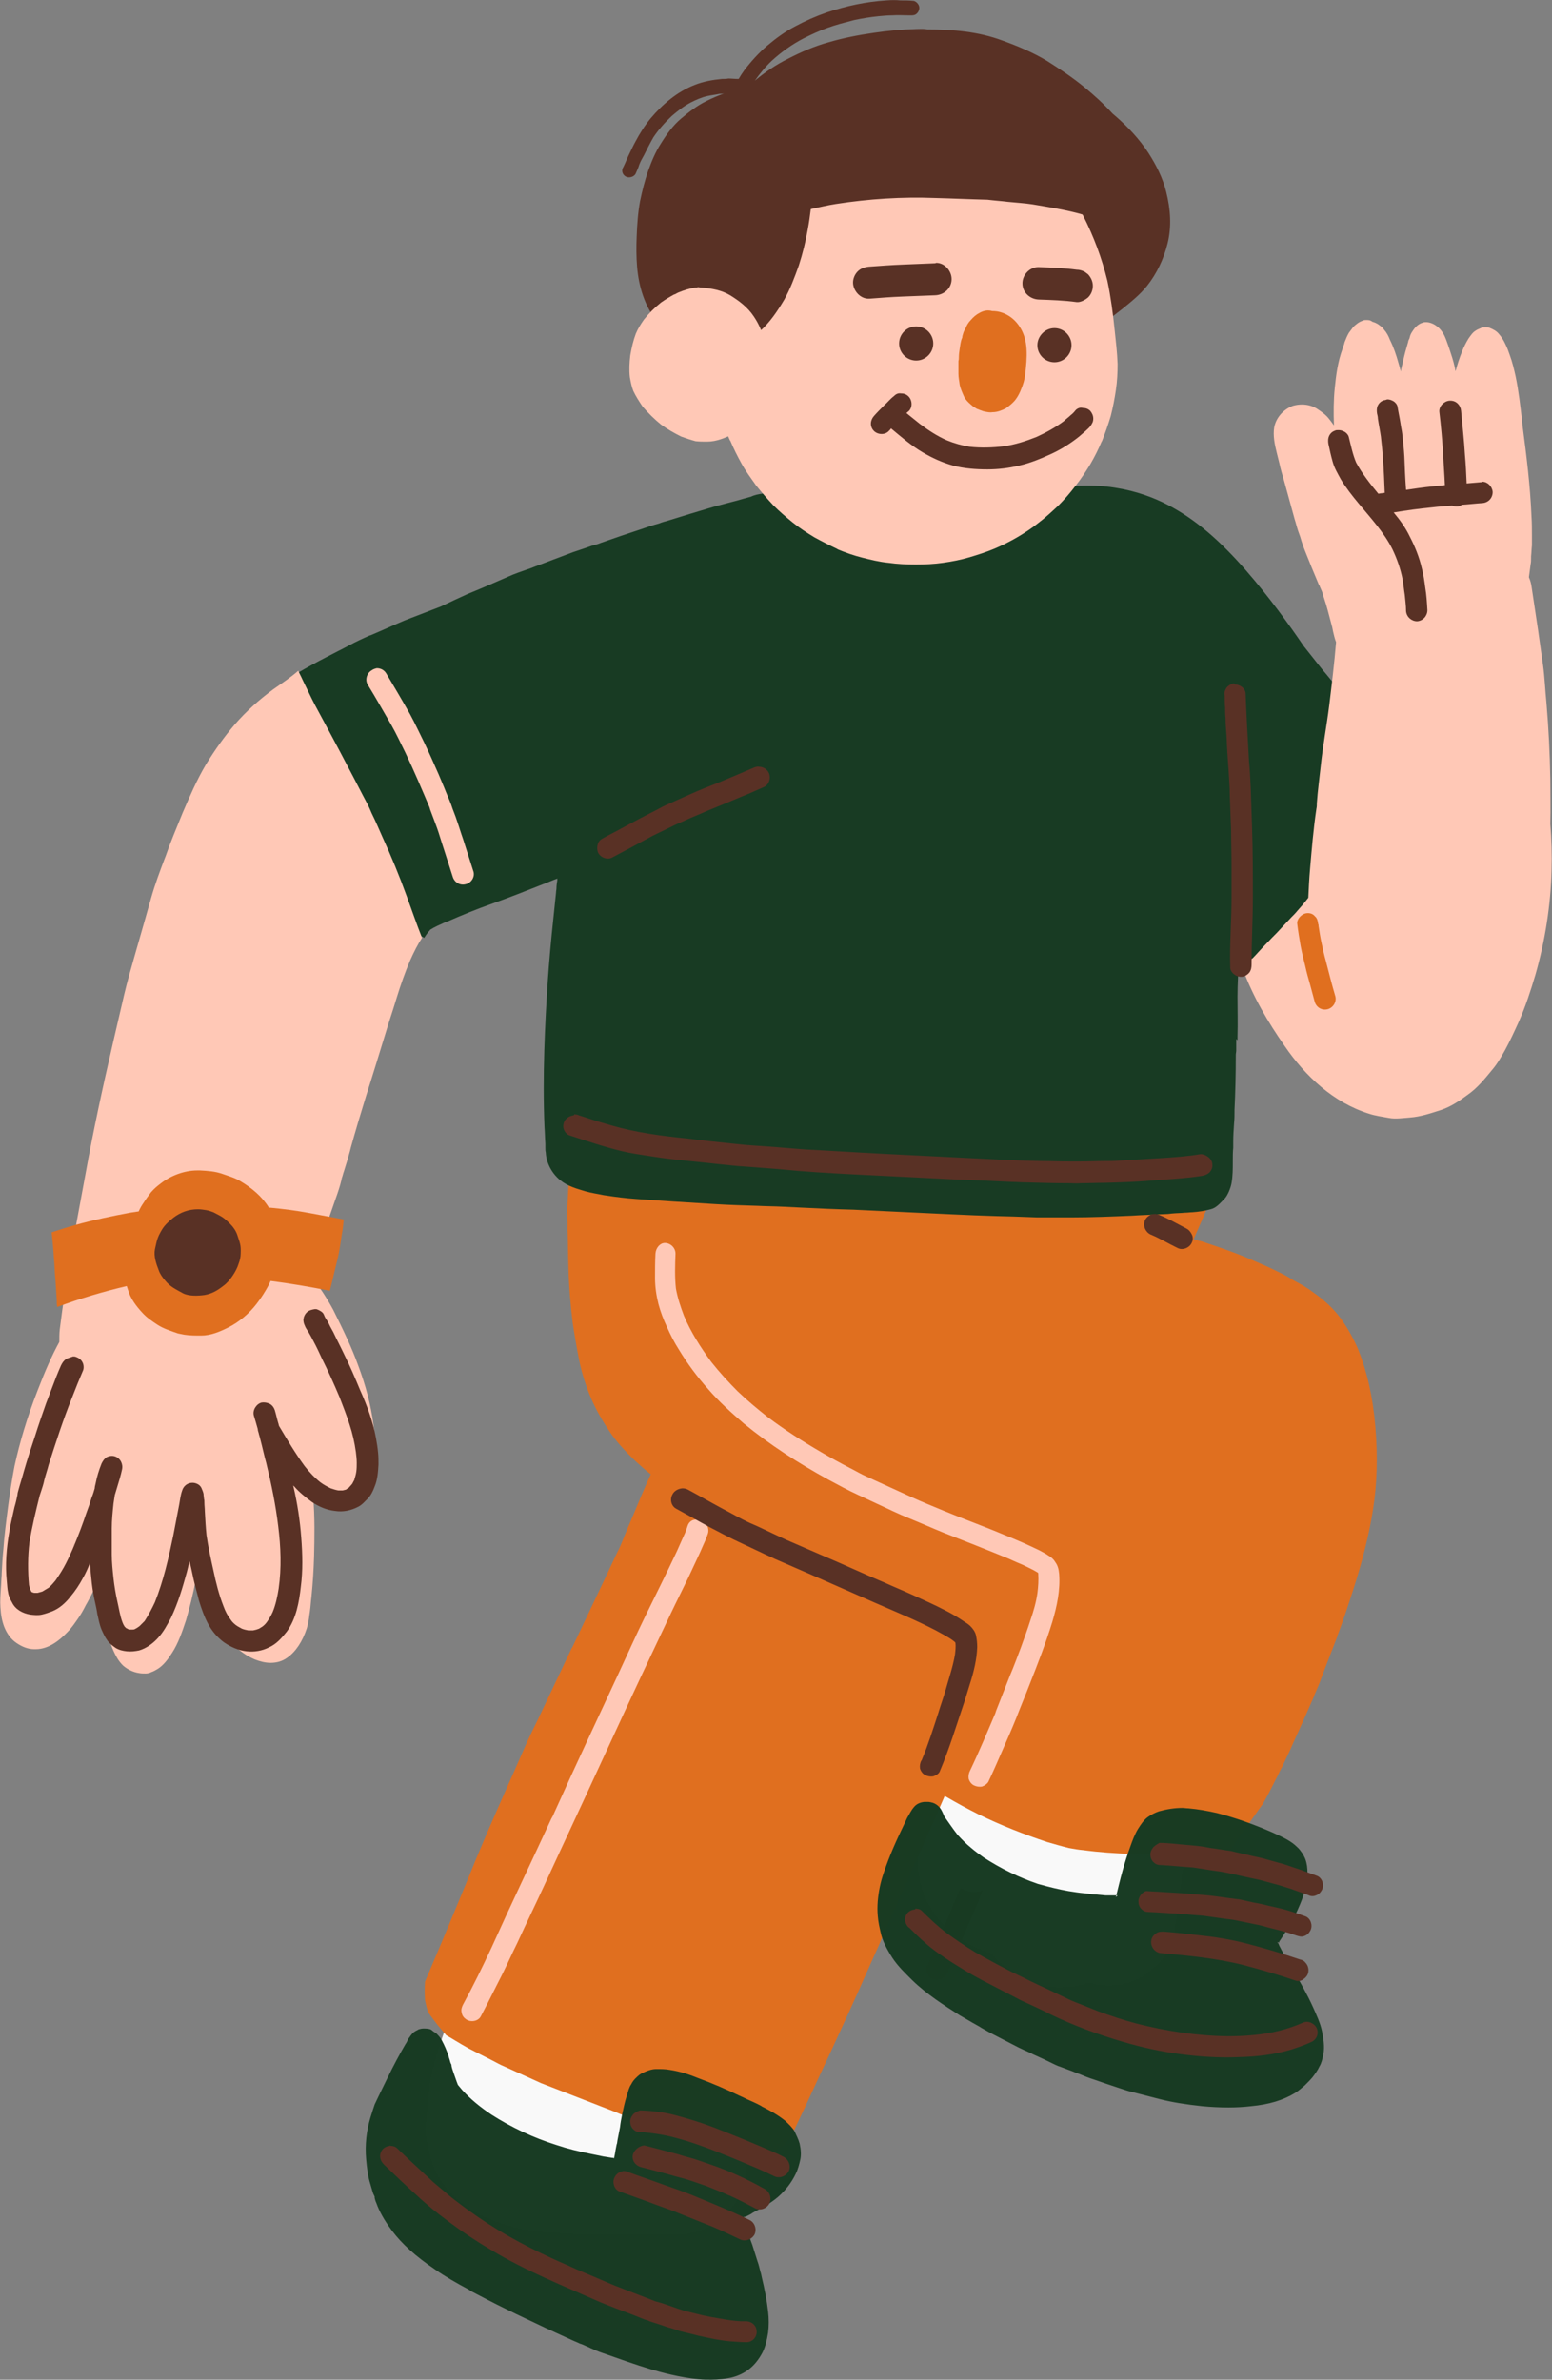
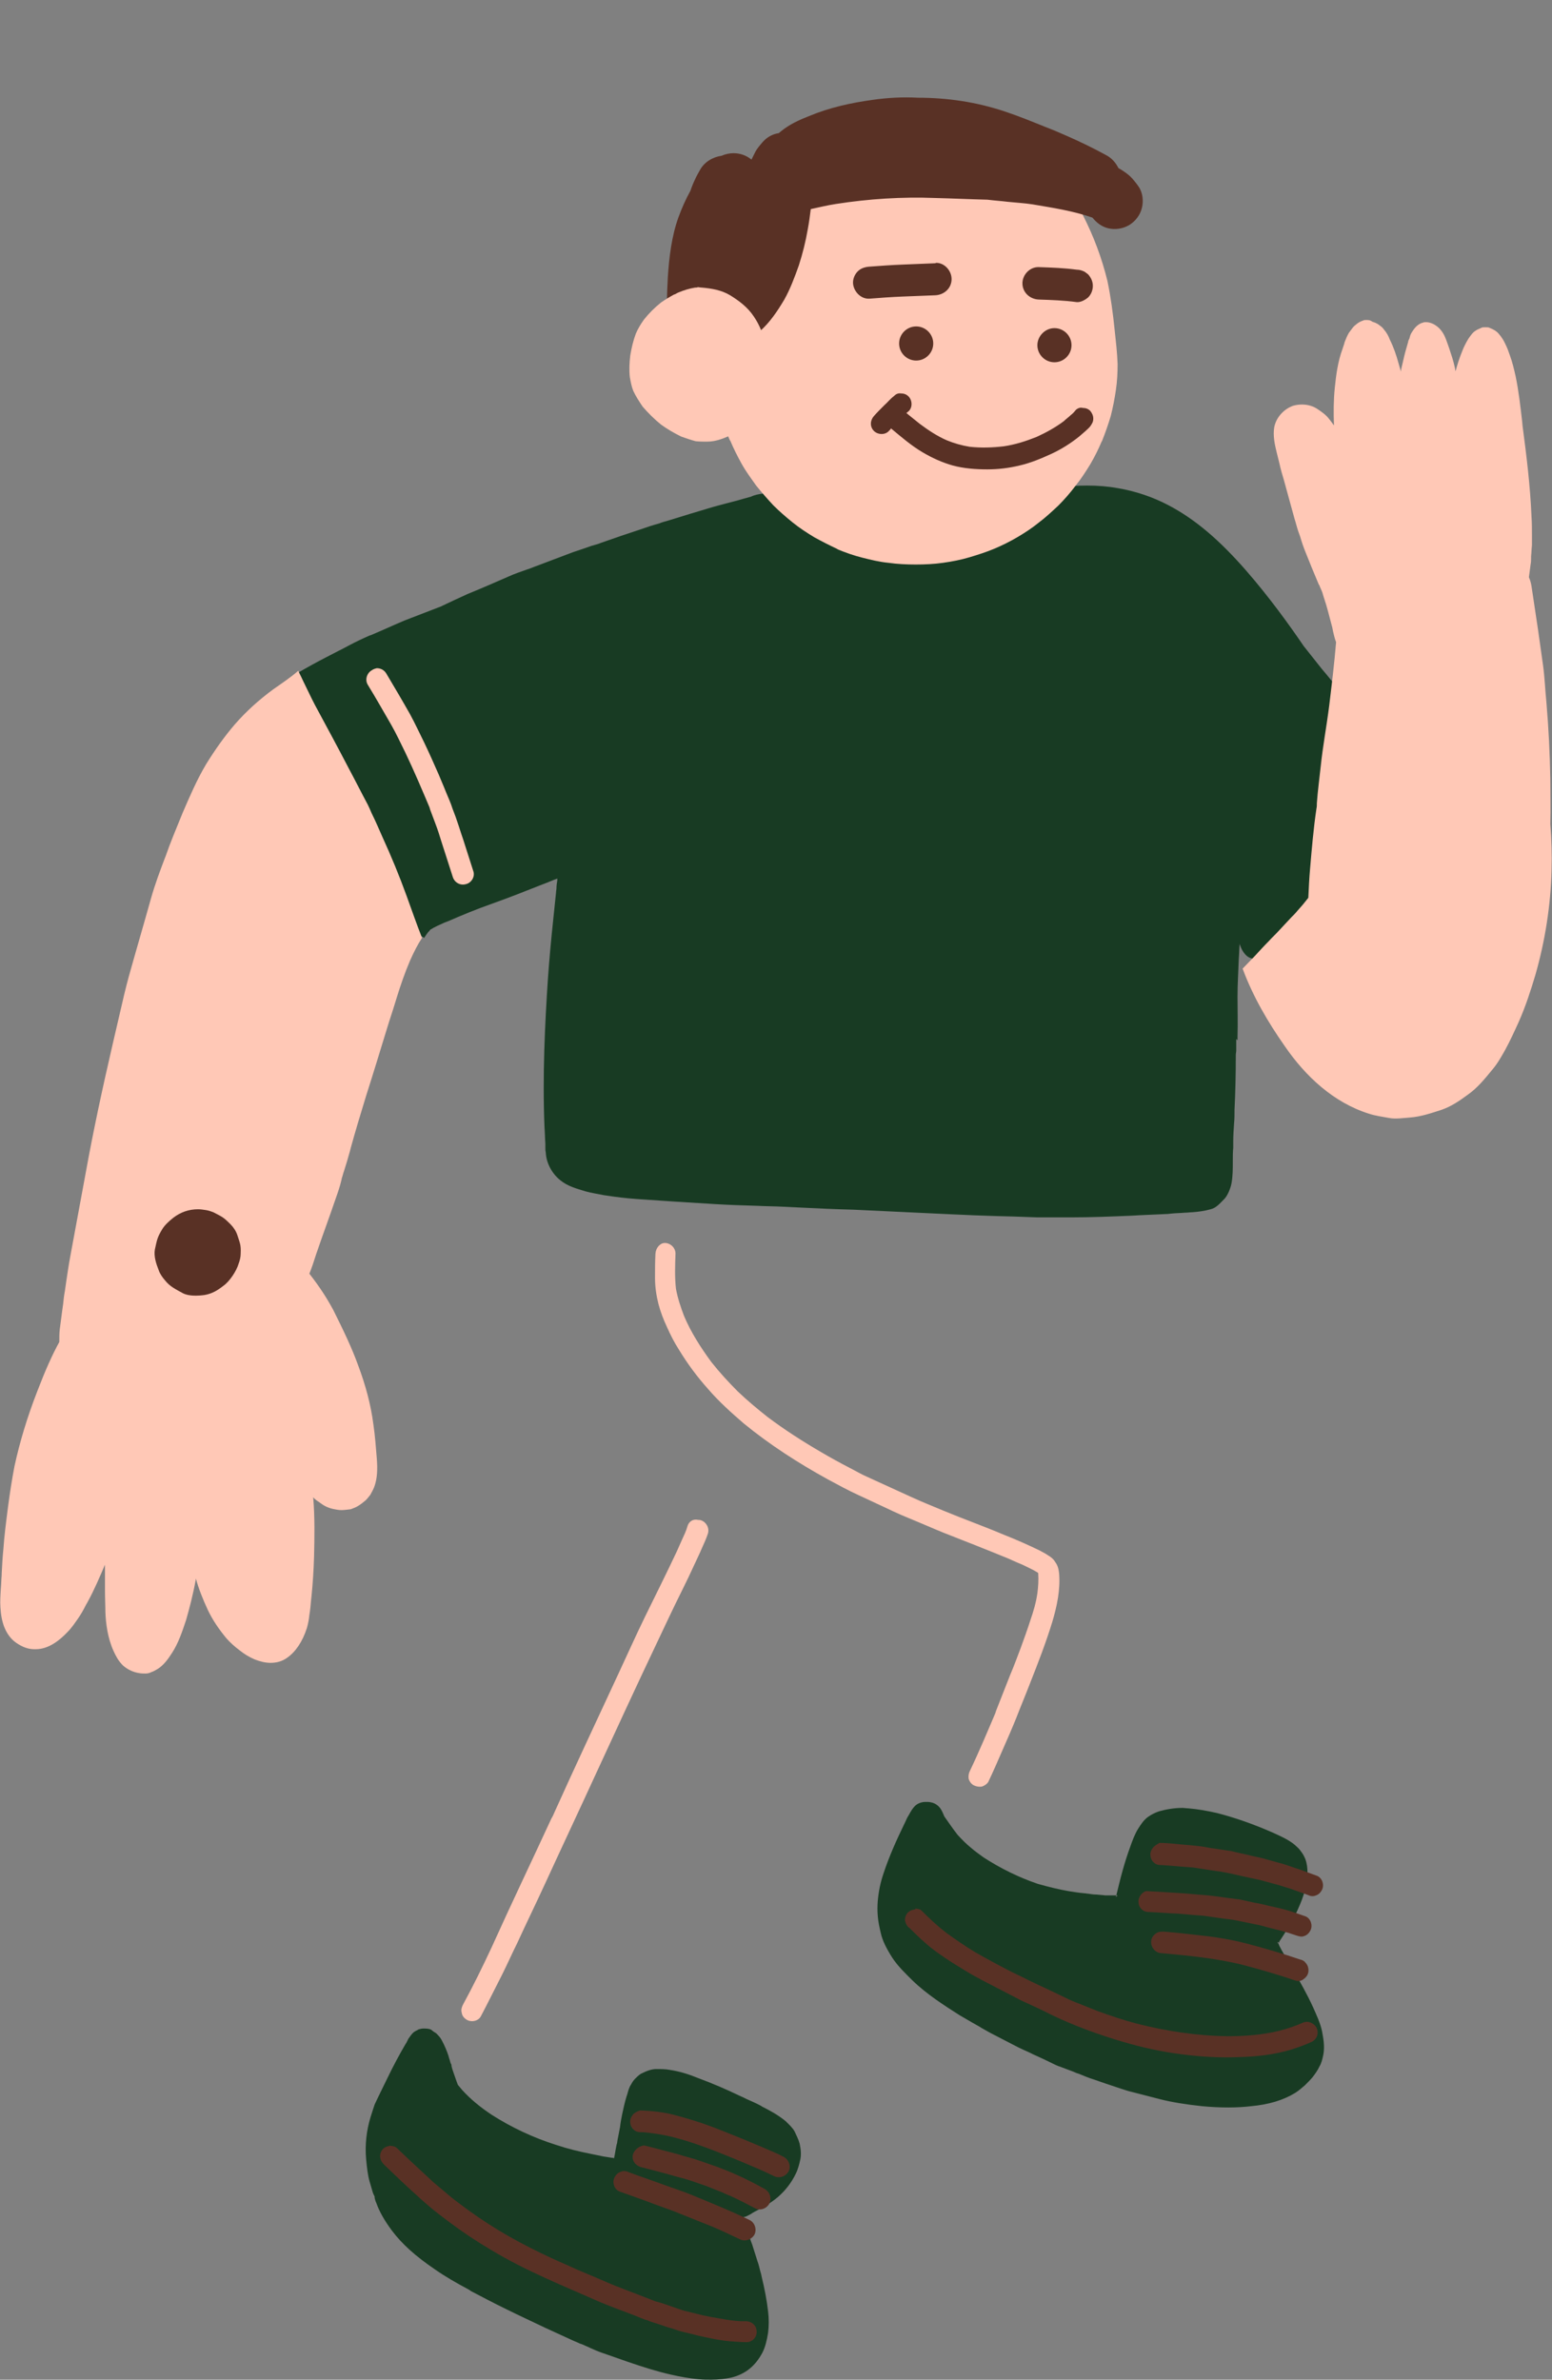
<svg xmlns="http://www.w3.org/2000/svg" fill="#000000" height="557.7" preserveAspectRatio="xMidYMid meet" version="1" viewBox="-594.3 -15.3 363.7 557.7" width="363.7" zoomAndPan="magnify">
  <rect x="-594.3" y="-15.3" width="363.7" height="557.7" fill="#808080" stroke="none" />
  <g id="change1_1">
-     <path d="M-419.4,490.4c0.6,5.8-2.2,11.7-6.9,15.1c-3,2.1-6.5,2.9-10.1,3 c-0.7,0-1.3,0-1.9,0c-5.5,0-11-0.1-16.5-0.1c-2.5,0-5.1-0.2-7.7-0.3c-1.8-0.1-3.6-0.2-5.4-0.4c-10.4-1.1-22.3-6.1-25.4-17.1 c-0.6-2-1.2-4.3-1.2-6.4c0-1.9,0.2-4,0.3-5.9c0.1-1.7,0.3-3.4,0.6-5.1c0.8-4.6,2.2-9.1,3.8-13.4c3-7.9,7.6-14.9,12.7-21.6 c2.5-3.2,6.7-5.2,10.7-5.6c0.5,0,1,0,1.3-0.1c3.7,0,7.3,1.3,10.1,3.7c3.2,2.7,5.2,6.6,5.6,10.7c0.3,2.8-0.2,5.4-1.3,7.8 c3.6,0.8,6.9,2.9,9.2,6.1c2.1,2.9,4.3,5.6,6.7,8.2c0.5,0.5,1,1.1,1.5,1.6c2.3,2.3,4.6,4.6,6.8,6.9c1.5,1.5,2.9,2.9,4.1,4.6 C-420.8,484.4-419.7,487.6-419.4,490.4z M-316.2,412.4c-0.2-1.6-0.5-3.3-0.8-4.9c-0.8-3.8-4.1-7.4-7.5-9.2c-0.6-0.3-1.3-0.6-1.9-0.9 c-1.5-2.5-3.6-4.6-6.5-5.9c-0.1,0-0.2-0.1-0.3-0.1c-0.8-1.9-2-3.5-3.5-5c-2.3-2.2-5.3-3.7-8.4-4.2c-0.6-0.2-1.2-0.4-1.9-0.6 c-1.7-0.4-3.4-0.5-5.1-0.6c-0.1,0-0.3,0-0.4,0c-2.9,0.1-5.4,1.5-7.9,2.7c-2.1,1-4.2,3.5-5.8,5.3c-3,3.7-5.6,7.7-7.6,12 c-1.6,3.4-2.9,7-3.9,10.6c-0.2,0.8-0.5,1.6-0.7,2.3c-1.1,4.1-1.1,8.1-0.2,12.2c1.4,6.4,6.2,11.2,11.7,14.4c1.6,0.9,3.3,1.5,5,2.1 c0.6,0.6,1.1,1.2,1.7,1.8c1.1,1.1,3.8,3,4.5,3.4c1.7,1,3.6,1.6,5.5,2.2c1.2,0.4,4,0.6,5.7,0.4c1.7-0.1,3.6-0.4,5.3-1.1 c0.4,0.1,0.7,0.2,1.1,0.3c4,1,8.4,0.3,11.9-1.9c1-0.8,2.1-1.7,3.1-2.5c2-2.1,3.3-4.5,4-7.2c0.3-3.3,0.9-6.5,1.3-9.7 c0.2-1.5,0.4-2.9,0.6-4.4c0.1-1,0.2-1.9,0.4-2.9c0.3-2.3,0.5-4.6,0.7-6.9C-316.1,413.5-316.1,412.9-316.2,412.4z" fill="#fafafa" opacity="0.99" />
-   </g>
+     </g>
  <g id="change2_1">
-     <path d="M-272.5,338.2c-0.9,5.8-2.4,11.9-4.5,18.5c-1.4,4.4-2.6,8-3.9,11.4v0.1l-3.2,8.3l-0.2,0.6l-0.1,0.2 c-0.4,1.1-0.8,2.2-1.3,3.3l-0.6,1.4v0.1c-1.6,3.7-3.3,7.5-5,11.2l-0.7,1.6c-0.6,1.3-1.2,2.5-1.8,3.8c-0.4,0.7-0.7,1.3-1,2l-0.1,0.2 c-0.7,1.3-1.3,2.6-2,3.9l-0.7,1.3l-0.5,0.9l-0.2,0.4l-0.3,0.4c-1.2,1.6-2.3,3.3-3.5,4.9c-1.6,2.3-3.3,4.6-4.9,6.9 c-0.4,0.1-0.8,0.2-1.2,0.2c-0.7,0-1.5-0.2-2.1-0.6c-2.4,0.1-4.5,0.2-6.6,0.2h-0.2h-0.7c-7.5-0.1-15.1-0.1-22.6-1.1 c-1.2-0.1-2.3-0.3-3.4-0.5c-1.7-0.4-3.3-0.9-5.1-1.4c-5.4-1.8-10.8-3.9-16.1-6.5c-2.4-1.2-5-2.6-7.9-4.3l-0.1,0.2l-4.1,9.4l-2.9,6.5 c-2.8,6.3-5.6,12.7-8.4,19l-2.5,5.6c-2.8,6.4-5.8,12.9-8.7,19.2l-2.2,4.7c-2.7,5.9-5,10.8-7.1,15.2c-0.1,0.2-0.2,0.3-0.3,0.4 c-0.3,0.4-0.7,0.9-1,1.3c-0.3,0.2-0.5,0.5-0.8,0.7c-0.8,0.5-1.7,0.9-2.5,1.3c-0.8,0.3-1.7,0.6-2.6,0.8c-1.3,0.1-2.7,0.1-4-0.1 c-1.2-0.2-2.5-0.3-3.7-0.6c-1.5-0.4-2.9-0.7-4.3-1.1c-1.4-0.4-2.8-0.8-4.2-1.3c-1.6-0.6-3.2-1.2-4.8-1.8c-1.6-0.6-3.2-1.3-4.7-1.9 c-1-0.4-2.1-0.9-3.1-1.3c-2.9-1.2-5.8-2.4-8.7-3.5c-4.6-1.8-9.3-3.6-13.9-5.4c-2.9-1.3-5.7-2.6-8.6-3.9c-1-0.4-2-1-3-1.5 c-1.8-0.9-3.5-1.8-5.3-2.7c-1.1-0.6-2.1-1.2-3.1-1.8c-0.8-0.5-1.5-0.9-2.2-1.3c-0.1-0.1-0.1-0.1-0.1-0.1c-0.7-0.8-1.4-1.7-2.1-2.5 c-0.4-0.5-0.8-1.1-1.2-1.6c-0.3-0.4-0.6-0.8-0.9-1.3c-0.3-0.9-0.5-1.8-0.7-2.7c-0.1-1.5-0.1-2.9,0-4.4c0.3-0.7,0.6-1.4,0.9-2.1 c3.7-8.7,7.5-17.9,11.3-27.2c2.8-6.7,5.8-13.5,8.7-20l2.2-5c1-2.3,2.1-4.6,3.2-6.8l0.9-1.9c2.4-5.1,4.8-10.1,7.2-15.2l0.1-0.1 c3.5-7.4,7.1-14.9,10.6-22.4c0.5-0.9,0.9-1.9,1.3-2.9c0.2-0.5,0.4-1,0.6-1.5l2.2-5.2l1.5-3.6l1-2.3l1.2-2.7c-1.3-1-2.4-2-3.5-3 c-2.7-2.6-4.7-4.8-6.2-7.1c-1.7-2.5-3.1-5-4.2-7.5c-1.2-2.8-2.2-5.8-2.9-9.2c-0.6-3.1-1.1-6-1.5-8.7c-0.5-4.2-0.9-8.6-1-13.3 c-0.1-2.9-0.1-5.7-0.2-8.5v-0.3c0-0.5,0-0.9,0-1.4c0-1.4-0.1-3,0-4.5l0.4-7.7l0.4-7.6c0.1-1,0.2-2,0.3-3l0.1-0.9 c0.3-3.1,0.6-6.1,0.9-9.2c0.3-3.2,0.7-6.3,1-9.5l0.1-0.8l0.3-2.5c0.2-1.7,0.4-3.3,0.7-5c0.5-3.1,1-6.2,1.6-9.2 c0.4-1.9,2.1-3.4,3.9-3.3c0.2,0,0.5,0.1,0.7,0.1c1,0.2,2,0.8,2.6,1.7c0.7,0.9,0.9,1.9,0.7,2.9l-0.2,1.1l-0.2,1.1 c-0.4,1.9-0.7,3.8-1,5.6v0.3l-0.4,2.2c-0.2,1.5-0.4,3-0.6,4.8l-0.2,1.8c-0.1,1.3-0.3,2.5-0.4,3.7c0.1,0,0.1,0,0.2,0 c4.2,0.4,8.4,0.7,12.6,1h0.1l2.1,0.2c2.3,0.2,4.6,0.3,6.9,0.4h0.4c1.2,0.1,2.4,0.1,3.5,0.2c2.8,0.1,5.7,0.2,8.5,0.3l4.2,0.1 c0.3,0,0.5,0,0.8,0c0.8,0,1.7-0.1,2.5-0.1c0.5-0.1,1.1-0.1,1.6-0.1l4.4-0.1l4.4-0.1c3.3-0.1,6.7-0.4,9.6-0.6l0.9-0.1 c0.6,0,1.2-0.1,1.8-0.1c4.1-0.2,8.1-0.6,11.8-0.9c14.9-1.4,30.1-2.9,44.8-4.4l2.5-0.2c0.2-2.2,0.3-4.5,0.5-7.3 c0.1-1,0.9-2.1,1.6-2.6c0.7-0.5,1.5-0.8,2.4-0.8c0.3,0,0.5,0.1,0.7,0.1c1,0.2,2,0.8,2.6,1.6c0.7,0.9,0.8,1.9,0.7,3 c-0.1,2-0.2,4.1-0.4,6.1c1,0.7,1.6,1.7,1.7,2.9c0.1,1.7-0.8,3.4-2.4,4.1c-0.2,1.6-0.4,3.1-0.6,4.5c-0.7,4.1-1.5,8-2.4,11.8l-0.8,3.1 c-0.2,0.8-0.3,1.6-0.5,2.3c0,0,0,0,0,0c0.6-1,1.3-2,2.1-2.9c0.3-0.5,0.7-0.8,1.1-1.2c0.4-0.3,0.8-0.6,1.2-0.9 c-0.1,0.1-0.1,0.1-0.1,0.1c0.6-0.3,1-0.6,1.7-0.6c0.5,0,0.9,0.1,1.3,0.3c0.1,0,0.1,0,0.1,0c0.5-0.1,1-0.1,1.5,0.1 c0.6-0.1,1.3,0,1.9,0.3c0.5,0.3,0.9,0.9,1.1,1.5c0.2,0.6,0.1,1.1-0.1,1.6c0.1-0.1,0.2-0.2,0.3-0.3c0.3-0.7,0.6-1.5,0.9-2.2 c0.2-0.6,0.5-1.1,1.1-1.5c0.4-0.2,0.8-0.3,1-0.2c0.3,0,0.5,0,0.7,0.1c0.6,0.1,1.2,0.5,1.5,1.1c0.4,0.5,0.5,1.3,0.3,1.9 c-0.7,1.7-1.4,3.5-2.1,5.2c-0.1,0.5-0.3,0.9-0.4,1.3c-0.3,0.8-0.7,1.7-1,2.6c-0.2,0.5-0.5,1.1-0.7,1.7c-0.7,1.6-1.4,3.3-2.1,5 c-0.7,1.5-1.3,3-2,4.5c0.6,0.2,1.2,0.4,1.8,0.5c4.2,1.4,8.4,2.8,12.4,4.6c1.9,0.8,3.7,1.6,5.5,2.5c1.3,0.6,2.6,1.3,3.8,2.1 c1.5,0.8,3,1.6,4.3,2.6c2.9,2,5.1,4.1,6.7,6.3c1.6,2.2,3,4.7,4.1,7.3c2,5,3.4,10.9,4,18C-271.4,326-271.6,332.4-272.5,338.2z" fill="#e06f1f" />
-   </g>
+     </g>
  <g id="change3_1">
    <path d="M-347.7,364.8c-1.5,4.9-3.4,9.8-5.3,14.6c-1,2.6-2.1,5.2-3.1,7.8c-1,2.5-2.1,5-3.2,7.5 c-1.1,2.5-2.2,5.1-3.4,7.6c-0.3,0.5-0.9,0.9-1.5,1.1c-0.6,0.1-1.3,0-1.9-0.3c-0.6-0.3-1-0.9-1.2-1.5c-0.1-0.7,0-1.3,0.3-1.9 c2.2-4.6,4.2-9.4,6.2-14.1c-0.1,0.2-0.2,0.4-0.3,0.6c1.2-3,2.3-5.9,3.5-8.9c0.9-2.1,1.7-4.3,2.5-6.4c0.8-2.2,1.6-4.4,2.3-6.6 c0.7-2,1.3-4.1,1.6-6.2c0.2-1.5,0.3-3.1,0.2-4.6v-0.1c0-0.1-0.1-0.1-0.2-0.2c-1.1-0.7-2.3-1.2-3.5-1.8c-1-0.4-2.1-0.9-3.2-1.4 c-5.1-2.1-10.2-4.1-15.3-6.1c-2.7-1.1-5.4-2.3-8.1-3.4c-2.5-1-4.9-2.2-7.3-3.3c-1.5-0.7-3-1.4-4.5-2.1c-2.4-1.1-4.8-2.4-7.2-3.7 c-6.9-3.8-13.6-8.1-19.7-13.1c-2.9-2.5-5.8-5.1-8.3-8c-2.6-2.9-4.9-6-6.9-9.3c-1.1-1.7-2-3.5-2.8-5.3c-0.8-1.7-1.5-3.5-2-5.4 c-0.5-2-0.8-4-0.8-6.1c0-1.9,0-3.8,0.1-5.7c0.1-1.4,1.1-2.5,2.2-2.5c1.3,0,2.5,1.1,2.5,2.5c-0.1,2.7-0.2,5.5,0.1,8.2 c0.4,2.2,1.1,4.3,1.9,6.4c1.6,3.8,3.9,7.4,6.4,10.8c1.9,2.4,4,4.7,6.2,6.9c2.2,2.1,4.6,4.1,7,6c4,3,8.2,5.7,12.5,8.2 c2.2,1.3,4.4,2.5,6.7,3.7c1.4,0.7,2.7,1.5,4.1,2.1c3.5,1.6,7,3.2,10.5,4.8c2.4,1.1,4.9,2.1,7.3,3.1c4.8,2,9.6,3.7,14.3,5.7 c2.8,1.1,5.5,2.3,8.2,3.6c0.7,0.4,1.4,0.7,2.1,1.2c0.7,0.4,1.3,0.9,1.7,1.6c0.6,0.8,0.8,1.7,0.9,2.7 C-345.8,357.3-346.6,361.1-347.7,364.8z M-465.1,411c0.1-0.1,0.1-0.2,0.1-0.3c0,0,0-0.1,0.1-0.1C-465,410.7-465,410.9-465.1,411z M-430,341c-0.2-0.1-0.5-0.1-0.7-0.1c-1.2-0.3-2.2,0.4-2.5,1.5c-0.3,1.1-0.8,2.1-1.3,3.2c-0.4,0.9-0.8,1.8-1.2,2.7 c-2.4,5.1-4.9,10.1-7.4,15.2c-2.2,4.5-4.2,9-6.3,13.5c-5,10.8-10.1,21.6-15,32.5c-0.2,0.4-0.3,0.8-0.6,1.2 c-4.7,10.2-9.5,20.2-14.1,30.4c-2.1,4.5-4.3,9-6.7,13.4c-0.3,0.6-0.5,1.2-0.3,1.9c0.1,0.7,0.5,1.2,1.1,1.6c1.1,0.7,2.8,0.4,3.4-0.8 c1.7-3.2,3.3-6.5,5-9.8c1.2-2.4,2.3-4.9,3.5-7.3c2.2-4.8,4.5-9.5,6.7-14.3c3.9-8.5,7.9-17,11.8-25.5c4.7-10.2,9.4-20.4,14.2-30.5 c1.9-4,3.8-8.1,5.8-12.1c1.1-2.2,2.2-4.5,3.2-6.7c0.5-1.1,1.1-2.3,1.6-3.5c0.5-1.1,1-2.2,1.4-3.4C-428,342.8-428.8,341.4-430,341z" fill="#ffc8b6" />
  </g>
  <g id="change4_1">
    <path d="M-268.6,166.1c-0.3,0.8-0.6,1.7-0.9,2.5c-0.8,1.8-1.7,3.5-2.5,5.2l-0.2,0.4c-0.8,1.5-1.7,3.2-2.7,5 c-1.8,3.1-3.5,5.8-5.3,8.2l-3.1,4.2c-0.6,0.9-1.3,1.8-2,2.6l-0.4,0.5c-0.7,1-1.5,1.9-2.3,2.8c-1.1,1.2-2.1,2.4-3.2,3.6l-2.6,3 c-0.9,1-1.7,1.9-2.5,2.8l-0.3,0.3c-0.6,0.6-1.2,1.2-1.9,1.7c-0.5,0.3-1,0.5-1.6,0.5c-0.3,0-0.6,0-0.9-0.1c-0.8-0.2-1.4-0.7-2-1.6 c-0.4-0.6-0.6-1.2-0.8-1.8c-0.1,1.2-0.1,2.3-0.2,3.5c-0.1,3-0.3,5.9-0.3,8.9c0,3.1,0.1,6.2,0,9.3c0,0.3,0,0.6,0,0.9 c-0.1-0.1-0.2-0.2-0.3-0.3c0,0.9,0,1.8,0,2.7c0,0.3-0.1,0.7-0.1,1c0,4.4-0.1,8.8-0.3,12.9c0,1.1,0,2.1-0.1,3.1 c-0.1,1.5-0.2,2.9-0.2,4.3v1.5c-0.1,0.9-0.1,1.9-0.1,2.8v0.4c0,1.7,0,3.4-0.3,5.1c-0.2,1.1-0.9,2.9-1.7,3.7l-0.1,0.1 c-0.9,0.9-1.8,2-3.1,2.3c-1.4,0.4-2.9,0.6-4.3,0.7c-0.5,0-1.1,0.1-1.6,0.1h-0.1c-1,0.1-2.1,0.1-3.1,0.2l-0.9,0.1 c-2.2,0.1-4.5,0.2-6.7,0.3l-1.7,0.1c-4.7,0.2-9.6,0.4-14.4,0.4c-0.7,0-1.4,0-2.1,0c-1.2,0-2.3,0-3.5,0c-0.7,0-1.4,0-2.2,0l-5.6-0.2 l-3.9-0.1c-7-0.2-14.1-0.6-20.9-0.9c-4.2-0.2-8.4-0.4-12.7-0.6c-4.2-0.1-8.3-0.3-12.5-0.5l-4.1-0.2c-1.9-0.1-3.9-0.1-5.8-0.2 c-3.3-0.1-6.6-0.2-9.9-0.4c-6.8-0.4-12.8-0.8-18.5-1.2c-2.8-0.2-5-0.5-7-0.8l-0.7-0.1c-1.4-0.3-2.9-0.5-4.3-0.9 c-2-0.6-4.2-1.2-5.9-2.6c-2-1.6-3.3-4.1-3.4-6.5c-0.1-0.4-0.1-0.8-0.1-1.2v-0.9c-0.1-1.3-0.1-2.5-0.2-3.8c-0.5-12,0.1-24.3,0.8-34.8 c0.3-4.2,0.7-8.8,1.3-14.4l0.3-2.9l0.3-2.9c0-0.4,0.1-0.7,0.1-1c0-0.6,0.1-1.3,0.2-1.9v-0.2v-0.2c-1.1,0.4-2.2,0.9-3.3,1.3 c-3.8,1.5-7.8,3.1-12.3,4.7c-3.4,1.2-6.8,2.6-10,4l-0.8,0.3c-1.1,0.5-2.3,1-3.4,1.7c-0.1,0.2-0.3,0.4-0.5,0.6 c-0.3,0.4-0.6,0.8-0.9,1.3c-0.9-0.6-1.9-1.1-2.9-1.5c-1.4-2.9-2.8-5.8-4.2-8.7c-4.7-9.8-9.5-19.5-14.2-29.3 c-0.8-1.6-1.4-3.2-2.1-4.8c-0.8-2-1.7-3.9-2.5-5.9c-1-2.4-2-4.7-3-7.1c-0.1-0.9-0.3-1.8-0.5-2.7c-0.1-0.7-0.3-1.3-0.4-2 c1.2-0.7,2.4-1.4,3.7-2.1c2-1.1,4-2.1,6.1-3.2l0.8-0.4l1.7-0.9c1.5-0.8,3.2-1.6,4.8-2.3h0.1c0.7-0.3,1.4-0.6,2.1-0.9 c3-1.3,5.3-2.4,7.5-3.2l7-2.7l0.2-0.1l0.2-0.1c1.9-0.9,3.8-1.8,5.8-2.7c3.2-1.3,6.4-2.7,9.6-4.1c1.3-0.6,2.8-1.1,4.2-1.6 c0.6-0.2,1.2-0.4,1.9-0.7l9-3.4c1.5-0.5,3-1,4.4-1.5c0.7-0.2,1.5-0.4,2.2-0.7l4.6-1.6l4.5-1.5c1.4-0.5,2.9-1,4.4-1.4 c0.7-0.3,1.5-0.5,2.2-0.7l5.2-1.6l4-1.2c1.6-0.5,3.2-0.9,4.7-1.3c0.8-0.2,1.5-0.4,2.3-0.6c1-0.3,2.1-0.6,3.2-0.9 c0.8-0.4,1.8-0.6,2.7-0.7c0.8-0.2,1.5-0.4,2.3-0.6l0.5-0.1l7.9-1.9c8.9-2.2,17.9-4.3,26.8-6.4l5-1.2c0.8-0.3,1.5-0.4,2.2-0.3 c0.4,0,0.8,0,1.2,0.1l1.6,0.5c1.5,0.7,2.7,2,3.3,3.6c0.5,1.7,0.5,3.5-0.3,5.1c-0.7,1.3-2.1,2.9-3.7,3.3c-7.3,1.7-14.5,3.4-21.8,5.1 c6.9-0.1,14.5-0.2,23.7-0.2c0.1-0.6,0.3-1.1,0.6-1.6c0.9-1.7,2.8-3.7,4.9-4.2c4.9-1.1,10.1-2.2,15.2-2.7c2.5-0.3,4.7-0.4,6.7-0.4 c2.5,0,4.9,0.2,7.1,0.6c4.2,0.7,8.3,2.1,11.9,4c6.3,3.3,12,8.2,18.2,15.3c5.4,6.2,10.1,12.7,13.5,17.7c1.4,1.8,2.8,3.5,4.2,5.3 c1.7,2,3.4,4.1,5,6.2c0.7,0.8,1.3,1.6,1.9,2.4c1,1.3,2,2.5,3,3.8c0.4,0.5,0.9,1.1,1.3,1.6c1.2,1.4,2.5,2.9,3.6,4.4 c0.3,0.4,0.6,0.8,0.8,1.2c0.3,0.6,0.6,1.2,0.7,2C-268.1,163.9-268.2,164.9-268.6,166.1z" fill="#183b23" />
  </g>
  <g id="change3_2">
    <path d="M-499,194.7c1.2,3.3,2.3,6.5,3.6,9.8c-1,1.5-1.9,3.3-2.8,5.3c-1.2,2.8-2.2,5.7-3.1,8.6l-0.4,1.3 c-0.6,2-1.3,4-1.9,6c-1.6,5.2-3.2,10.5-4.9,15.8c-1.3,4.2-2.6,8.6-3.6,12.2l-0.2,0.8c-0.4,1.5-0.9,3.1-1.4,4.7 c-0.2,0.5-0.3,1.1-0.5,1.6l-0.1,0.5c-0.3,1.3-0.8,2.8-1.3,4.2c-1.5,4.4-3.1,8.7-4.6,13.1c-0.5,1.6-1,3.1-1.6,4.6 c2.5,3.2,4.2,5.9,5.6,8.5c2.4,4.8,4.4,9,5.8,12.9c1.8,4.8,3,9.3,3.6,13.9c0.4,2.7,0.6,5.5,0.8,8c0.2,2.6,0.1,4.6-0.5,6.4 c-0.2,0.6-0.5,1.2-1,2.1c-0.4,0.5-0.7,0.9-1.1,1.3c-0.6,0.5-1.2,1-1.9,1.4c-0.5,0.3-1.1,0.5-1.6,0.7c-0.9,0.1-1.5,0.2-2.2,0.2 c-0.6,0-1.1-0.1-1.6-0.2c-1.2-0.2-2.3-0.7-3.1-1.3l-0.3-0.2l-0.1-0.1c-0.5-0.3-1.1-0.7-1.5-1.2c0.4,4.8,0.3,9.5,0.2,13.9 c-0.1,3.3-0.3,6.3-0.6,9.3l-0.1,0.9c-0.1,1.2-0.2,2.3-0.4,3.5c-0.1,1-0.3,2.1-0.6,3.1c-1,3.1-2.6,5.5-4.6,6.9 c-1.1,0.8-2.4,1.2-3.9,1.2c-1.2,0-2.4-0.3-3.7-0.8c-1.4-0.6-2.5-1.3-3.5-2.1c-1.2-0.9-2.2-1.8-3.1-2.8c-1.9-2.3-3.3-4.4-4.4-6.7 c-1.2-2.6-2.2-5.1-2.8-7.4v0.2c-0.7,3.8-1.5,6.8-2.3,9.6c-0.9,2.7-1.8,5.4-3.3,7.7c-0.9,1.4-1.9,2.8-3.3,3.7c-0.5,0.3-1,0.6-1.6,0.8 l-0.2,0.1c-0.3,0.1-0.6,0.2-1.1,0.2s-1,0-1.5-0.1c-1.4-0.2-2.8-0.9-3.8-1.8c-1.1-1.1-1.7-2.3-2.2-3.4c-1.4-3.1-1.8-6.5-1.9-9.1 c0-1.5-0.1-3.1-0.1-5.4v-2.9v-2.8c-1.2,2.8-2.5,5.9-4.1,8.8l-0.4,0.7c-0.5,1-1,1.9-1.6,2.8c-0.9,1.3-1.7,2.5-2.7,3.5 c-1.8,1.9-4.4,4-7.4,4c-0.1,0-0.3,0-0.4,0c-1.5,0-2.9-0.6-4.2-1.5s-2.2-2.2-2.8-3.7c-0.5-1.3-0.8-2.8-0.9-4.6 c-0.1-1.4,0-2.9,0.1-4.4c0.1-1.1,0.1-2.1,0.2-3.2v-0.3c0.1-2,0.2-3.9,0.4-5.8c0.2-3,0.6-6.1,1.1-10c0.4-3,0.9-6.3,1.5-9.4 c1.2-5.5,2.9-11.3,5.4-17.7c1.8-4.7,3.4-8.3,5.1-11.4c0-1,0-2,0.1-2.9c0.2-1.6,0.4-3.1,0.6-4.6l0.2-1.4c0.1-1,0.2-2,0.4-3l0.3-2.1 c0.3-2,0.6-4.1,1-6.2c1.2-6.5,2.4-13,3.6-19.5c1.7-9.4,3.8-19.3,6.4-30.5l1.3-5.6l1.3-5.6c0.4-1.6,0.7-2.9,1.1-4.3 c1.7-6.1,3.5-12.2,5.2-18.3c0.9-3.2,2.1-6.4,3.2-9.3l0.2-0.5c1.1-3.2,2.5-6.5,4-10.2c1.6-3.7,3.3-7.7,5.5-11.4 c2.1-3.4,4.3-6.5,6.7-9.3c2.7-3.1,5.7-5.8,9.1-8.3c2-1.4,4.1-2.8,5.8-4.3c0.3,0.7,0.7,1.4,1,2.1c1,2,1.9,4,2.9,5.9 c2.7,5,5.4,10,8,15c1.5,2.8,2.9,5.6,4.4,8.4c0.3,0.6,0.6,1.3,0.9,2c0.9,1.8,1.7,3.7,2.5,5.5C-502.6,185.4-500.7,190-499,194.7z M-485.8,181.3c-0.5-1.4-0.9-2.8-1.4-4.2c-0.4-1.3-1-2.6-1.4-3.9c-0.5-1.3-1.1-2.6-1.6-3.9c-0.4-1-0.9-2.1-1.3-3.1 c-1.1-2.5-2.2-5-3.4-7.5c-1.1-2.2-2.1-4.4-3.3-6.6c-1.8-3.2-3.7-6.4-5.6-9.6c-0.5-0.8-1.3-1.2-2.2-1.2c-0.4,0.1-0.8,0.2-1.2,0.5 c-1.2,0.7-1.6,2.3-0.9,3.4c1.9,3.1,3.7,6.3,5.5,9.4c1.2,2.1,2.2,4.3,3.3,6.5c2.1,4.4,4,8.9,5.9,13.4c-0.1-0.2-0.2-0.4-0.3-0.6 c0.5,1.3,1,2.7,1.5,4c0.5,1.3,0.9,2.6,1.3,3.9c0.9,2.8,1.8,5.6,2.7,8.4c0.4,1.3,1.7,2.1,3.1,1.7c1.3-0.3,2.2-1.8,1.7-3.1 C-484.2,186.3-485,183.8-485.8,181.3z M-231,177.8c0.1-3.5,0-7.1,0-10.6c-0.1-5.9-0.4-11.9-0.9-17.8c-0.3-2.9-0.4-5.9-0.8-8.8 c-0.4-2.8-0.8-5.7-1.2-8.5c-0.5-3.3-1-6.6-1.5-10c-0.1-0.7-0.3-1.4-0.6-2.1c0,0,0-0.1,0-0.1l0.2-1.5l0.2-1.5 c0.1-0.5,0.1-0.9,0.1-1.4v-0.4c0.1-0.9,0.1-1.7,0.2-2.6c0-0.5,0-1,0-1.5c0-0.2,0-0.5,0-0.7c0-1.5,0-3-0.1-4.5 c-0.3-7.3-1.2-14.5-2.1-21.3l-0.1-1.1c-0.4-3.4-0.8-7-1.5-10.4c-0.4-1.8-0.8-3.5-1.4-5.1c-0.3-0.9-0.6-1.7-1-2.5 c-0.4-0.9-0.9-1.7-1.6-2.5c-0.5-0.6-1.2-1-2.2-1.4c-0.2-0.1-0.5-0.1-0.9-0.1c-0.4,0-0.7,0-0.9,0.1l-0.2,0.1 c-0.4,0.2-0.8,0.3-1.2,0.6c-0.7,0.4-1.2,1.2-1.7,1.9c-0.6,1-1.1,2-1.4,2.8c-0.7,1.7-1.2,3.3-1.6,4.8c-0.1-0.3-0.1-0.7-0.2-1 c-0.3-1.4-0.8-2.9-1.3-4.4c-0.3-0.8-0.6-1.8-1-2.7c-0.5-1.1-1.2-2-2.1-2.6c-0.7-0.5-1.6-0.8-2.3-0.8c-0.3,0-0.5,0-0.7,0.1 c-1.3,0.3-2.1,1.4-2.6,2.2c-0.2,0.3-0.4,0.7-0.5,1.1L-264,64l-0.1,0.2c-0.1,0.2-0.2,0.4-0.2,0.6l-0.2,0.7l-0.2,0.7 c-0.4,1.3-0.7,2.7-1,4l-0.1,0.4c-0.1,0.4-0.2,0.8-0.2,1.2c-0.2-0.7-0.4-1.4-0.6-2.1c-0.5-1.8-1.1-3.6-2-5.4 c-0.3-0.8-0.7-1.6-1.4-2.4c-0.2-0.3-0.5-0.6-0.8-0.8c-0.3-0.2-0.6-0.5-0.9-0.6c-0.3-0.2-0.7-0.3-1-0.4c-0.5-0.4-0.9-0.4-1.4-0.4 c-0.3,0-0.6,0-0.7,0.1c-0.6,0.2-1,0.4-1.4,0.7c-0.5,0.4-0.8,0.6-1.1,1c-0.3,0.4-0.6,0.8-0.9,1.2c-0.4,0.7-0.7,1.4-1,2.2l-0.1,0.4 c-0.1,0.3-0.2,0.6-0.3,0.9l-0.1,0.3c-1.1,3-1.5,6.1-1.8,9.1c-0.3,2.9-0.3,5.9-0.2,8.6c0,0.1,0,0.1,0,0.2c-0.4-0.6-0.8-1.1-1.2-1.6 c-0.7-0.9-1.7-1.6-2.6-2.2c-1-0.7-2.3-1.1-3.7-1.1c-0.7,0-1.4,0.1-2.1,0.3c-2.2,0.8-4,2.8-4.4,5.1c-0.3,1.9,0.1,3.9,0.6,5.9 c0.2,0.8,0.4,1.6,0.6,2.4c0.3,1.4,0.7,2.8,1.1,4.1c0.8,3,1.7,6.1,2.5,9.1c0.3,0.9,0.5,1.8,0.8,2.7c0.2,0.5,0.3,0.9,0.5,1.4 c0.4,1.4,0.8,2.5,1.2,3.5c1,2.5,2,5,3.2,7.8v-0.1c0,0.1,0.1,0.1,0.1,0.2c0.2,0.6,0.5,1.1,0.7,1.7l0.2,0.7c0.2,0.7,0.5,1.5,0.7,2.2 c0.5,1.7,0.9,3.4,1.4,5.2l0.2,1c0.2,0.9,0.4,1.7,0.7,2.5c-0.4,4.9-1,9.8-1.6,14.8c-0.6,4.8-1.5,9.5-2,14.3c-0.3,2.9-0.7,5.7-0.9,8.6 c0,0.4,0,0.9-0.1,1.3c-0.7,4.7-1.1,9.5-1.5,14.2c-0.2,2.2-0.3,4.5-0.4,6.7c-0.4,0.5-0.8,1-1.2,1.5c-0.4,0.5-0.9,1-1.4,1.6 c-0.4,0.5-0.9,1-1.4,1.5c-0.9,1-1.9,2-2.8,3c-0.8,0.9-1.7,1.7-2.5,2.6c-1.1,1.1-2.1,2.2-3.2,3.4c-1,1-1.9,2-2.9,3 c2.4,6.5,5.9,12.5,9.9,18.2c4.8,7,11.4,13.2,19.7,15.8c1.5,0.5,3.1,0.7,4.7,1c1.5,0.3,3.5,0,4.9-0.1c2.6-0.2,4.9-1,7.4-1.8 c2.3-0.8,4.2-2.1,6.1-3.5c2.3-1.6,4-3.7,5.8-5.9c1.2-1.4,2.1-3,3-4.6c1.2-2.2,2.2-4.4,3.2-6.6c1.6-3.6,2.8-7.3,3.9-11 c2.3-8,3.6-16.4,3.8-24.6C-230.6,185-230.7,181.4-231,177.8z" fill="#ffc8b6" />
  </g>
  <g id="change5_1">
-     <path d="M-300.9,178.2c0.2,5.6,0.2,11.2,0.2,16.8c0,5.1-0.3,10.3-0.3,15.4c0,0.1,0,0.2,0,0.3c0,0.7-0.1,1.3-0.5,1.9 c-0.4,0.5-1,0.9-1.6,1c-0.7,0.1-1.4-0.1-1.9-0.5c-0.5-0.3-1-1-1-1.6c-0.1-2.9,0-5.7,0.1-8.6c0.1-2.7,0.2-5.3,0.2-8 c0-2.5,0-4.9,0-7.4c0-2.7-0.1-5.3-0.1-8c-0.1-2.7-0.2-5.5-0.3-8.2c0-2.1-0.2-4.2-0.3-6.3c-0.1-0.9-0.1-1.8-0.2-2.7c0,0,0,0,0,0 c0-0.6-0.1-1.1-0.1-1.7c-0.1-1.3-0.1-2.6-0.2-3.9c-0.1-1.2-0.2-2.5-0.2-3.7c-0.1-0.8-0.1-1.6-0.1-2.4c-0.1-0.9-0.1-1.9-0.1-2.8 c-0.1-0.4-0.1-0.9,0.1-1.3c0.1-0.2,0.2-0.4,0.3-0.6c0.4-0.5,1-0.9,1.6-1c0.1-0.1,0.2-0.1,0.4,0.2c0.5,0,1.1,0.2,1.5,0.5 c0.5,0.3,1,1,1,1.6c0.2,5.3,0.5,10.6,0.8,15.9c0.2,2.1,0.3,4.1,0.4,6.2C-301.1,172.3-301,175.2-300.9,178.2z M-450.9,185.7 c3.2-1.7,6.4-3.4,9.5-5.1c1.2-0.6,2.5-1.2,3.7-1.8c1-0.5,2-1,3-1.4c1.5-0.7,3.1-1.4,4.6-2c1.3-0.6,2.6-1.1,3.8-1.6 c2.5-1,5-2.1,7.5-3.1c1.1-0.5,2.3-1,3.4-1.5c1.3-0.5,1.8-2.1,1.3-3.3c-0.4-0.9-1.3-1.5-2.3-1.5c-0.3-0.1-0.6,0-1,0.1 c-2.8,1.2-5.6,2.4-8.5,3.6c-2.3,0.9-4.6,1.8-6.8,2.8c-1.6,0.7-3.1,1.4-4.7,2.1c-1.2,0.5-2.3,1.1-3.4,1.7c-2.6,1.3-5.2,2.7-7.8,4.1 c-1.4,0.8-2.9,1.5-4.3,2.3c-0.6,0.3-1.1,0.7-1.3,1.4c-0.2,0.6-0.2,1.3,0,1.9C-453.7,185.6-452.1,186.3-450.9,185.7z M-367.5,427.9 c-0.6-0.2-1.2-0.4-1.7-0.8c-1.7,4-3.4,8-5.1,12c-0.9,2.1-1.8,4.1-2.7,6.2c-0.6,1.2,0.1,2.8,1.3,3.3c1.3,0.5,2.7-0.1,3.3-1.3 c2.4-5.2,4.6-10.6,6.9-15.9c0.5-1.2,1-2.5,1.5-3.7C-365.1,428.2-366.3,428.3-367.5,427.9z M-577.1,346.9c0.1-0.2,0.2-0.4,0.2-0.5 C-577,346.6-577,346.7-577.1,346.9z M-506.2,321.7c-0.7-3.9-2.1-7.6-3.7-11.2c-1.2-2.9-2.4-5.7-3.8-8.5c-0.8-1.7-1.7-3.4-2.5-5.1 c-0.3-0.6-0.7-1.2-1-1.9c-0.2-0.4-0.4-0.8-0.7-1.2c-0.2-0.3-0.4-0.7-0.5-1c-0.2-0.6-1-1-1.5-1.2c-0.2-0.1-0.4-0.1-0.6-0.1 c-0.6,0.1-1,0.2-1.4,0.4c-0.6,0.3-1,0.9-1.2,1.5c0,0.2-0.1,0.4-0.1,0.6c0,0.4,0.1,0.9,0.3,1.3c0.2,0.6,0.6,1.1,0.9,1.6 c0.4,0.7,0.8,1.4,1.2,2.2c0.7,1.3,1.3,2.6,1.9,3.9c1.5,3,2.9,6.1,4.2,9.2c0.8,2.1,1.6,4.1,2.3,6.3c0.7,2.1,1.2,4.3,1.5,6.5 c0.1,0.8,0.2,1.7,0.2,2.5c0,0.7,0,1.4-0.1,2.1c-0.1,0.7-0.3,1.3-0.5,2c-0.2,0.3-0.3,0.6-0.5,0.9c-0.3,0.3-0.5,0.6-0.8,0.9 c-0.2,0.1-0.4,0.2-0.6,0.4c-0.3,0.1-0.5,0.1-0.8,0.2c-0.3,0-0.7,0-1,0c-0.6-0.1-1.2-0.3-1.8-0.5c-0.8-0.4-1.6-0.8-2.4-1.4 c-1.4-1.1-2.6-2.4-3.7-3.8c-2.2-3-4.1-6.2-6-9.4c-0.1-0.2-0.1-0.5-0.2-0.7c-0.3-1-0.5-2-0.8-3c-0.2-0.6-0.6-1.2-1.2-1.5 c-0.6-0.3-1.3-0.4-1.9-0.3c-1.2,0.3-2.2,1.8-1.8,3.1c0.3,1,0.6,2,0.9,3.1c0,0.3,0.1,0.6,0.2,0.9c0.1,0.5,0.3,1,0.4,1.5 c0.5,1.9,0.9,3.8,1.4,5.6c1.2,4.9,2.2,9.8,2.8,14.8c0.6,4.8,0.8,9.7,0.1,14.6c-0.3,1.9-0.7,3.8-1.4,5.5c-0.4,0.9-0.9,1.7-1.4,2.4 c-0.3,0.4-0.6,0.7-1,1c-0.3,0.2-0.5,0.3-0.8,0.5c-0.5,0.2-0.9,0.3-1.4,0.4c-0.4,0-0.8,0-1.1,0c-0.5-0.1-1-0.2-1.5-0.4 c-0.5-0.3-1-0.5-1.5-0.9c-0.5-0.4-0.9-0.8-1.2-1.3c-0.7-0.9-1.2-1.9-1.6-3c-1.1-2.8-1.8-5.6-2.4-8.5c-0.6-2.7-1.2-5.4-1.6-8.2 c-0.2-1.9-0.3-3.8-0.4-5.7c0-0.6-0.1-1.3-0.1-1.9c0-0.3,0-0.7-0.1-1c0-0.4-0.1-0.7-0.1-1.1c-0.1-0.5-0.3-0.9-0.5-1.4 c-0.2-0.4-0.5-0.7-0.9-0.9c-0.4-0.2-0.8-0.3-1.2-0.3c-1.2,0-2.1,0.8-2.4,1.8c-0.4,1.1-0.5,2.2-0.7,3.3c-0.2,0.9-0.3,1.7-0.5,2.6 c-0.3,1.6-0.6,3.1-0.9,4.7c-1.1,5.3-2.3,10.6-4.3,15.6c-0.7,1.5-1.5,3-2.4,4.4c-0.4,0.4-0.8,0.8-1.2,1.2c-0.4,0.3-0.7,0.5-1.1,0.7 c-0.2,0.1-0.3,0.1-0.5,0.1s-0.5,0-0.7,0c-0.1,0-0.3-0.1-0.4-0.1c-0.1-0.1-0.3-0.2-0.4-0.2c-0.1-0.1-0.3-0.3-0.4-0.4 c-0.2-0.3-0.4-0.7-0.5-1c-0.6-1.6-0.8-3.2-1.2-4.9c-0.4-1.8-0.7-3.6-0.9-5.4c-0.2-1.9-0.4-3.8-0.4-5.6c0-1,0-2,0-3s0-2.1,0-3.1 c0-1.9,0.2-3.9,0.4-5.8c0.1-0.7,0.2-1.3,0.3-2c0.2-0.7,0.4-1.3,0.6-2c0.4-1.3,0.8-2.6,1.1-4c0.3-1.3-0.4-2.7-1.7-3.1 c-0.6-0.2-1.3-0.1-1.9,0.2c-0.6,0.4-0.9,0.9-1.2,1.5c-0.6,1.5-1.1,3.1-1.4,4.7c-0.1,0.4-0.2,0.8-0.2,1.1c-0.2,0.7-0.4,1.4-0.7,2.1 c-0.4,1.3-0.8,2.5-1.3,3.8c-0.8,2.4-1.7,4.8-2.7,7.2c-0.6,1.5-1.3,3-2,4.4c-0.7,1.4-1.6,2.8-2.5,4.1c-0.5,0.6-1,1.2-1.6,1.7 c-0.5,0.3-1,0.6-1.5,0.9c-0.4,0.1-0.7,0.2-1.1,0.3c-0.2,0-0.5,0-0.7,0s-0.4-0.1-0.7-0.2c-0.1-0.2-0.2-0.4-0.3-0.6 c-0.1-0.3-0.2-0.7-0.3-1c-0.3-3.3-0.3-6.7,0.1-10c0.6-3.7,1.5-7.4,2.4-11c0.1-0.3,0.2-0.6,0.3-0.9c0.3-0.9,0.6-1.8,0.8-2.8 c0.3-1.2,0.7-2.3,1-3.5c1.7-5.3,3.4-10.6,5.5-15.8c0.8-2.1,1.7-4.3,2.6-6.4c0.2-0.6,0.1-1.4-0.2-1.9c-0.3-0.6-0.9-1-1.5-1.2 c-0.2-0.1-0.4-0.1-0.7-0.1c-0.8,0.3-1.3,0.4-1.6,0.6c-0.6,0.4-0.9,0.9-1.2,1.5c-0.8,1.8-1.5,3.6-2.2,5.5c-0.4,1.1-0.9,2.3-1.3,3.4 c-0.9,2.6-1.8,5.1-2.6,7.7c-0.9,2.7-1.8,5.4-2.6,8.2c-0.4,1.5-0.9,3-1.3,4.5c-0.1,0.3-0.2,0.7-0.2,1c-0.2,1-0.4,1.9-0.7,2.9 c-0.4,1.9-0.9,3.8-1.2,5.7c-0.7,3.9-1,7.8-0.6,11.7c0.1,0.9,0.1,1.8,0.3,2.6c0.1,0.8,0.5,1.6,0.9,2.3c0.8,1.7,2.5,2.6,4.3,2.9 c0.9,0.1,1.8,0.2,2.7,0s1.7-0.5,2.5-0.8c1.7-0.7,3.1-2,4.2-3.4c1.1-1.3,2.1-2.8,2.9-4.3c0.7-1.2,1.2-2.4,1.7-3.6 c0.2,3.1,0.5,6.3,1.2,9.3c0.2,0.9,0.4,1.8,0.5,2.6c0.3,1.3,0.5,2.5,1,3.7c0.4,0.9,0.8,1.8,1.4,2.6c0.5,0.7,1.2,1.2,1.9,1.7 c0.8,0.5,1.7,0.7,2.6,0.8c1,0.1,1.9,0,2.9-0.2c1.7-0.5,3.2-1.6,4.4-2.9c1.3-1.4,2.2-3.1,3.1-4.8c0.8-1.7,1.5-3.5,2.1-5.3 c0.6-1.8,1.1-3.6,1.6-5.4c0.2-0.8,0.4-1.6,0.6-2.5c0,0.1,0.1,0.2,0.1,0.3c0.4,1.6,0.7,3.3,1.1,4.9c0.3,1.3,0.7,2.6,1,3.9 c0.6,2,1.3,4,2.3,5.8c0.9,1.6,2.1,3,3.6,4.1c1.6,1.1,3.4,1.9,5.3,2.1c1.8,0.2,3.6-0.1,5.2-0.9c1.8-0.8,3-2.2,4.2-3.7 c2.2-3,2.9-6.9,3.3-10.5c0.5-3.8,0.4-7.7,0.1-11.6c-0.3-4-0.9-7.9-1.8-11.8c0-0.1-0.1-0.3-0.1-0.4c0.1,0.1,0.1,0.2,0.2,0.2 c1.2,1.4,2.7,2.6,4.2,3.7c1.6,1.1,3.5,1.9,5.4,2.1c1.9,0.3,3.8-0.1,5.5-1c0.4-0.2,0.9-0.6,1.2-0.9c0.3-0.3,0.6-0.6,0.9-0.9 c0.8-0.8,1.3-1.8,1.7-2.9c0.7-1.7,0.8-3.5,0.9-5.2c0-0.9,0-1.9-0.1-2.8C-505.8,324-506,322.8-506.2,321.7z M-246.9,97.6 c-0.1,0.1-0.1,0.1-0.2,0.1c-1.2,0.1-2.4,0.2-3.5,0.3c-0.1-2.3-0.2-4.5-0.4-6.7c-0.2-3.5-0.6-6.9-0.9-10.3c-0.1-1.3-1.1-2.4-2.5-2.4 c-0.1,0-0.2,0-0.2,0c-1.3,0.1-2.5,1.3-2.4,2.6c0.4,3.4,0.7,6.7,0.9,10.1c0.1,2.3,0.3,4.7,0.4,7.1c-1,0.1-2,0.2-3,0.3 c-2,0.2-4.1,0.5-6.1,0.8c-0.2-2.6-0.3-5.2-0.4-7.8c-0.1-1.8-0.3-3.6-0.5-5.4c-0.1-0.8-0.3-1.6-0.4-2.4c-0.2-1.3-0.5-2.6-0.7-3.9 c-0.1-0.6-0.7-1.2-1.2-1.4c-0.4-0.2-0.8-0.3-1.2-0.3c-0.3,0.1-0.6,0.2-0.8,0.2c-0.6,0.2-1.1,0.6-1.4,1.2c-0.3,0.6-0.3,1.2-0.2,1.9 c0.1,0.4,0.2,0.8,0.2,1.2c0.2,1.4,0.5,2.8,0.7,4.2c0.2,1.8,0.4,3.6,0.5,5.4c0.2,2.6,0.3,5.2,0.4,7.8c-0.5,0.1-1,0.1-1.4,0.2 c0,0-0.1,0-0.1,0c-1.9-2.3-3.8-4.7-5.2-7.3c-0.8-1.9-1.2-3.9-1.7-5.9c-0.1-0.6-0.7-1.2-1.2-1.4c-0.4-0.2-0.8-0.3-1.2-0.3 c-0.3,0-0.6,0-0.8,0.1c-0.6,0.2-1.1,0.6-1.4,1.2c-0.3,0.6-0.3,1.3-0.2,1.9c0.3,1.4,0.6,2.8,1,4.2c0.4,1.5,1.2,2.8,1.9,4.1 c1.2,2,2.7,3.9,4.2,5.7c2.8,3.4,5.9,6.7,7.9,10.7c1.1,2.3,1.9,4.6,2.4,7.1c0.2,1.2,0.3,2.4,0.5,3.6c0.1,1.2,0.3,2.5,0.3,3.8 c0.1,1.4,1.3,2.4,2.6,2.4c1.4-0.1,2.4-1.3,2.4-2.6c-0.1-1.8-0.2-3.5-0.5-5.3c-0.2-1.5-0.4-3-0.8-4.5c-0.6-2.6-1.6-5.1-2.8-7.4 c-1-2.1-2.3-3.9-3.8-5.7c3-0.5,5.9-0.9,9-1.2c1.6-0.2,3.2-0.3,4.7-0.4c0.3,0.1,0.7,0.2,1.1,0.2c0.5,0,0.9-0.2,1.2-0.4 c1.6-0.1,3.2-0.3,4.8-0.4c1.4-0.1,2.4-1.2,2.4-2.6C-244.6,98.7-245.7,97.6-246.9,97.6z M-375.6,401c0.6-0.2,1.3-0.6,1.5-1.1 c2.3-5.4,4-11.1,5.9-16.7c0.4-1.3,0.8-2.6,1.2-3.9c0.9-2.8,1.6-5.7,1.7-8.6c0-0.9-0.1-1.9-0.3-2.8c-0.2-0.8-0.7-1.5-1.3-2.1 c-0.4-0.4-1-0.8-1.5-1.1c-0.3-0.2-0.6-0.4-0.9-0.6c-1.1-0.7-2.3-1.4-3.5-2c-2.5-1.3-5-2.4-7.6-3.6c-2.2-1-4.4-1.9-6.6-2.9 c-5-2.1-9.9-4.4-14.9-6.5c-2.8-1.2-5.5-2.4-8.3-3.6c-1.1-0.5-2.1-1-3.2-1.5c-1.7-0.8-3.3-1.6-5-2.3c-2.4-1.1-4.6-2.4-6.9-3.6 c-2.6-1.4-5.2-2.9-7.8-4.3c-0.4-0.2-0.8-0.3-1.3-0.3c-1,0.1-1.9,0.6-2.3,1.4c-0.7,1.2-0.3,2.8,0.9,3.4c2.6,1.4,5.2,2.9,7.8,4.3 c2.3,1.2,4.7,2.5,7.1,3.6c1.7,0.8,3.4,1.6,5.1,2.4c1,0.5,2,0.9,3,1.4c2.8,1.2,5.7,2.5,8.5,3.7c5,2.2,10,4.4,15,6.6 c4.8,2.1,9.7,4.1,14.3,6.5c1.4,0.8,2.9,1.5,4.2,2.5c0.1,0.1,0.2,0.2,0.3,0.2c0,0.1,0,0.2,0.1,0.2c0.1,0.9,0,1.8-0.1,2.7 c-0.5,3-1.5,5.8-2.3,8.7c-0.5,1.7-1.1,3.3-1.6,5c-1.2,3.7-2.4,7.5-3.9,11.1c0,0,0,0.1-0.1,0.1c-0.3,0.6-0.4,1.2-0.3,1.9 c0.2,0.6,0.6,1.2,1.2,1.5S-376.2,401.1-375.6,401z M-316.3,272.6c-2.1-1.1-4.2-2.3-6.4-3.2c-0.3-0.1-0.6-0.2-1-0.2 c-0.9,0-1.9,0.6-2.3,1.5c-0.5,1.3,0.1,2.7,1.3,3.3c2.2,0.9,4.3,2.2,6.4,3.2c1.2,0.6,2.8-0.1,3.3-1.3c0.3-0.6,0.3-1.3,0-1.9 C-315.3,273.4-315.7,272.9-316.3,272.6z M-447.6,26.1c0.8,0.4,2,0,2.3-0.8c0.3-0.7,0.6-1.3,0.8-2c0.3-0.8,0.7-1.5,1.1-2.2 c0.7-1.4,1.4-2.8,2.2-4.2c1.2-1.8,2.7-3.5,4.3-5c1.4-1.2,2.8-2.3,4.5-3.2c1.2-0.6,2.5-1.2,3.9-1.5c0.9-0.2,1.9-0.3,2.8-0.5 c0.3,0,0.7,0,1.1-0.1c-1.4,0.5-2.8,1.1-4.2,1.8c-2.2,1.1-4,2.5-5.9,4.1c-1.9,1.6-3.4,3.7-4.7,5.8c-1.3,2-2.2,4.2-3,6.4 c-0.8,2.3-1.4,4.7-1.9,7.1c-0.5,2.7-0.7,5.5-0.8,8.3c-0.1,2.4-0.1,4.8,0.1,7.2c0.4,4.6,1.8,9.2,4.7,12.8c0.8,1.1,1.7,2.1,2.6,3 c0.9,1,2.1,1.8,3.2,2.5c1.1,0.8,2.3,1.6,3.4,2.3c2.8,2,5.7,3.9,8.5,5.8c1.4,0.9,3.5,1,5,0.5c1.6-0.5,3-1.6,3.8-3.1s1-3.4,0.5-5 c-0.2-0.7-0.5-1.3-0.9-1.8c1.1-0.6,2.1-1.4,2.7-2.6c1.7-3.1,0.5-7.2-2.6-8.8c-1.5-0.8-3-1.6-4.5-2.4c-2-1.1-4-2.1-5.9-3.4 c-0.6-0.5-1.1-1-1.6-1.6c-0.2-0.3-0.4-0.6-0.6-0.9c-0.3-0.8-0.5-1.6-0.7-2.5c-0.2-2.1-0.2-4.2-0.1-6.3c0.3-1.9,0.7-3.8,1.3-5.7 c0.1-0.2,0.2-0.5,0.4-0.7c0.2,0.1,0.3,0.1,0.5,0.2c0.9,1.2,2.2,2.1,3.7,2.4c1.7,0.4,3.5,0.1,5-0.8c0.3-0.2,0.5-0.4,0.7-0.6 c1.2,0.4,2.7,0.3,3.8,0c1.6-0.5,3-1.6,3.8-3.1c0.2-0.3,0.3-0.7,0.4-1.1c0.5-0.2,0.9-0.4,1.4-0.6c1.4-0.9,2.5-2.3,2.9-4 c0.4-1.3,0.2-3.2-0.5-4.5c4-1.6,8.1-2.7,12.3-3.5c6-0.9,12.3-1.3,18.3-0.9c4.1,0.5,8,1.3,11.9,2.7c4,1.7,7.9,3.8,11.5,6.3 c0.5,0.4,1,0.8,1.6,1.2c-0.3,0.3-0.5,0.6-0.8,0.9c-0.3,0.5-0.5,1-0.8,1.5c-0.4,1.1-0.5,2.2-0.3,3.4c0.2,4.3,0.8,8.4,1.4,12.6 c0.4,2.5,2.3,4.5,4.7,5.2c0.3,0.3,0.7,0.7,1.1,0.9c0,0.1,0,0.3,0,0.4c-1.3,1-2.6,2-4,2.9c-1.4,1-2.5,2.3-2.9,4 c-0.4,1.7-0.1,3.5,0.8,5c1.8,2.9,6,4.1,9,2.1c0.8-0.6,1.7-1.2,2.5-1.8c1.3,0.1,2.8-0.2,3.8-1c0.9-0.7,1.8-1.4,2.7-2.1 c2.1-1.7,4.1-3.3,5.8-5.4c2.3-2.9,3.9-6.3,4.8-9.9c1-4,0.7-8.1-0.3-12.1c-0.8-3.3-2.4-6.4-4.2-9.2c-2.1-3.2-4.8-6.1-7.7-8.6 c-0.2-0.2-0.5-0.4-0.7-0.6c-2-2.2-4.2-4.2-6.5-6.1c-2.8-2.3-5.8-4.3-8.8-6.2c-3.3-2-6.9-3.5-10.5-4.8c-5.6-2.1-11.6-2.6-17.6-2.6 c-0.8-0.2-1.7-0.1-2.5-0.1c-3.4,0.1-6.8,0.4-10.1,0.9c-3.5,0.5-7.1,1.2-10.5,2.2c-3.3,0.9-6.5,2.3-9.6,3.9c-2.8,1.4-5.3,3.1-7.7,5.1 c0,0,0,0,0,0c1.2-1.7,2.5-3.3,4-4.7c2.2-2,4.7-3.8,7.4-5.2c1.8-0.9,3.7-1.8,5.7-2.5c1.9-0.7,3.9-1.2,5.8-1.7c0.1,0,0.2-0.1,0.3-0.1 c0,0,0,0,0.1,0c1.9-0.4,3.7-0.7,5.7-0.9c1.1-0.1,2.1-0.2,3.2-0.2c1.3-0.1,2.6,0,3.9,0c0.1,0,0.3,0,0.4,0c0.5,0,0.9,0,1.3-0.3 c0.4-0.3,0.6-0.7,0.7-1.1c0.1-0.5,0-0.9-0.3-1.3c-0.2-0.3-0.7-0.7-1.1-0.7c-1-0.1-2-0.1-3-0.1c-1-0.1-2.1-0.1-3.3,0 c-4.8,0.3-9.4,1.3-13.9,2.8c-2.6,0.9-5.1,2-7.5,3.3c-2.3,1.2-4.5,2.8-6.5,4.5s-3.8,3.7-5.4,5.8c-0.5,0.7-0.9,1.3-1.3,2 c0,0-0.1,0-0.1,0c-0.8,0-1.6-0.1-2.3-0.1c-0.5,0.1-1,0.1-1.5,0.1c-2.2,0.2-4.4,0.6-6.4,1.4c-4.1,1.6-7.5,4.5-10.3,7.8 c-1.4,1.7-2.6,3.6-3.6,5.5c-0.5,0.9-0.9,1.8-1.4,2.8s-0.9,2.1-1.4,3.1C-448.8,24.7-448.4,25.7-447.6,26.1z M-394.5-10.5 c0.1,0,0.3-0.1,0.4-0.1c-0.1,0-0.1,0-0.2,0c0,0,0,0-0.1,0C-394.4-10.6-394.5-10.5-394.5-10.5z M-310.2,257.6 c0.1,0.7-0.2,1.4-0.7,1.9c-0.6,0.5-1.2,0.7-1.9,0.8c-4,0.6-8.1,0.8-12.1,1.1c-3.4,0.3-6.9,0.4-10.4,0.5c-1.9,0-3.8,0.1-5.7,0.1 c-0.9,0.1-1.8,0-2.7,0c-3.4,0-6.9-0.1-10.4-0.2c-1,0-1.9-0.1-2.9-0.1c-2.1-0.1-4.3-0.2-6.4-0.3c-2.5-0.1-4.9-0.2-7.4-0.3 c-6-0.3-11.9-0.6-17.9-0.9c-6.2-0.3-12.5-0.6-18.7-1.1c-4.1-0.4-8.1-0.7-12.2-1c-2.1-0.1-4.3-0.4-6.5-0.6c-3.5-0.4-6.9-0.7-10.4-1.1 c-1.9-0.2-3.9-0.5-5.8-0.8c-2-0.3-4.1-0.6-6.2-1.1c-4.2-1-8.3-2.4-12.3-3.7c-0.7-0.2-1.2-0.9-1.4-1.5c-0.2-0.6-0.1-1.3,0.2-1.9 c0.3-0.5,0.9-1,1.6-1.2c0.4-0.1,0.7-0.1,0.7-0.4c0.1,0.1,0.3,0.1,0.4,0.1c0.2,0,0.5,0.1,0.7,0.2c0.7,0.2,1.5,0.5,2.2,0.7 c1.7,0.6,3.5,1.1,5.2,1.6c5.8,1.7,11.8,2.5,17.8,3.1c3.9,0.5,7.7,0.9,11.6,1.3c2.5,0.3,5,0.4,7.5,0.6c3,0.2,6,0.5,9,0.7 c6,0.3,11.9,0.7,17.9,1c6.1,0.3,12.1,0.6,18.1,0.9c6.4,0.3,12.7,0.7,19.1,0.8c2.1,0,4.3,0.1,6.4,0.1c0.9,0,1.7,0,2.6,0 c1.9,0,3.9-0.1,5.8-0.1c1.1,0,2.3,0,3.4-0.1c3.4-0.2,6.7-0.4,10-0.6c3-0.2,6-0.4,8.9-0.9c0.7-0.1,1.5,0.3,2,0.7 C-310.6,256.3-310.2,256.9-310.2,257.6z M-456.1,247.1c-0.2-0.1-0.4-0.1-0.6-0.2C-456.5,247-456.3,247.1-456.1,247.1z" fill="#593125" />
-   </g>
+     </g>
  <g id="change3_3">
    <path d="M-332.4,70v0.1c0,2-0.1,4-0.4,6c-0.3,2.1-0.7,4.1-1.2,6.1c-0.6,2-1.3,4-2.1,6c0-0.1,0-0.1,0-0.1 c-0.8,1.9-1.7,3.7-2.7,5.4c-1.1,1.8-2.2,3.5-3.5,5.1c-1.2,1.6-2.6,3.2-4,4.6c-1.5,1.4-3,2.8-4.6,4c-1.6,1.3-3.3,2.4-5,3.4 s-3.5,1.9-5.4,2.7c-1.9,0.8-3.8,1.4-5.8,2c-2,0.6-4.1,1-6.2,1.3c-2.1,0.3-4.3,0.4-6.4,0.4c-2.1,0-4.3-0.1-6.4-0.4 c-2.1-0.2-4.1-0.7-6.1-1.2s-4-1.2-5.9-2c0.1,0,0.1,0,0.1,0c-1.9-0.9-3.7-1.8-5.5-2.8c-1.8-1.1-3.5-2.2-5.1-3.5s-3.1-2.6-4.5-4 c-1.4-1.5-2.7-3-4-4.6c-1.2-1.7-2.4-3.3-3.4-5.1s-1.9-3.6-2.7-5.5c0,0.1,0,0.1,0,0.1c-0.9-1.9-1.5-3.9-2.1-5.9c-0.6-2-1-4.1-1.3-6.2 s-0.4-4.2-0.4-6.3c0-0.7,0-1.3,0-1.9c0.2,0,0.5,0,0.7,0c0.3,0,0.6,0,0.9,0c0.2,0,0.3,0,0.5,0c0.2,0,0.4,0,0.6,0 c0.7,0.1,1.3,0.1,2,0.1c0.2,0,0.3-0.2,0.3-0.3c0-0.2-0.2-0.3-0.3-0.3c-0.5,0-1,0-1.5,0c-0.3,0-0.5,0-0.8,0c-0.2,0-0.4,0-0.7,0 c-0.6,0-1.1,0-1.6,0c-0.1,0-0.1,0-0.1,0c0.1-1.4,0.2-2.7,0.4-4c0.2-2,0.7-4.1,1.2-6.1c0.6-2,1.3-4,2.1-5.9c0,0.1,0,0.1,0,0.1 c0.8-1.9,1.8-3.7,2.8-5.5c1-1.7,2.2-3.4,3.4-5c1.2-1.5,2.5-3,3.9-4.4c1.4-1.5,3-2.8,4.6-4.1c1.5-1.2,3.1-2.3,4.8-3.3 s3.5-1.9,5.3-2.7c0,0,0.1,0,0.1-0.1s0-0.1,0-0.2c-0.1,0-0.1-0.1-0.2-0.1c-0.1,0-0.1,0-0.1,0h-0.1c-1.4,0.7-2.8,1.3-4.1,2.1 c-1.4,0.8-2.7,1.6-4,2.5c-2.5,1.7-4.8,3.6-6.9,5.8c-2.1,2.1-4,4.4-5.6,6.9c-1.7,2.6-3.1,5.2-4.3,8s-2.1,5.7-2.7,8.7 c-0.6,2.5-0.9,5-1,7.5c-0.3,0-0.7,0-1,0c-2.1,0-4.3,0-6.5,0c-0.6,0-1.3,0-1.9,0c-0.7-0.1-1.4-0.1-2.1-0.1c0-1,0.1-2,0.2-3 c0-0.2,0.1-0.5,0.1-0.8c0.3-3,0.9-5.8,1.6-8.7c0.1-0.2,0.1-0.4,0.2-0.6c0.3-0.9,0.6-1.9,0.9-2.9c0.1-0.2,0.1-0.4,0.2-0.6 s0.1-0.3,0.2-0.5c0.2-0.3,0.3-0.7,0.4-1v-0.1c0.3-0.8,0.6-1.5,0.9-2.2c0-0.1,0.1-0.1,0.1-0.2c0.3-0.8,0.7-1.6,1.1-2.4 c0-0.1,0.1-0.1,0.1-0.2V44v-0.1c0-0.1,0.1-0.1,0.1-0.2s0-0.1,0-0.1c0.8-1.6,1.7-3.2,2.6-4.7c0.2-0.3,0.3-0.5,0.5-0.8 c0.1,0,0.1-0.1,0.1-0.1c0.5-0.8,1-1.5,1.5-2.3c0.3-0.4,0.6-0.8,0.9-1.2c0.5-0.6,1-1.3,1.5-1.9c1.7-2.1,3.5-4,5.5-5.9 c0.5-0.5,1.1-1,1.6-1.5c0.1,0,0.1-0.1,0.2-0.1c0.1,0,0.1-0.1,0.2-0.1c0.1-0.1,0.2-0.2,0.3-0.3c0.1-0.1,0.2-0.2,0.3-0.3 c0.1-0.1,0.2-0.1,0.3-0.2l0.1-0.1c0-0.1,0.1-0.1,0.1-0.1c0.4-0.4,0.8-0.8,1.3-1.1c0.4-0.2,0.7-0.5,1.1-0.8c1.5-1.1,3-2.1,4.6-3 c0.5-0.3,1-0.6,1.5-0.9c0.5-0.2,0.9-0.5,1.4-0.7c0.1,0,0.1-0.1,0.2-0.1c0.5-0.3,0.9-0.5,1.4-0.7c0.2-0.1,0.5-0.2,0.7-0.3 c0.1,0,0.2-0.1,0.3-0.1c0.1,0,0.1,0,0.1,0c0.1-0.1,0.2-0.1,0.3-0.2c0.2-0.1,0.3-0.1,0.4-0.2c0.1,0,0.2-0.1,0.3-0.1h0.1 c0.1,0,0.2-0.1,0.3-0.1h0.1c0.1,0,0.2-0.1,0.3-0.1c0.1,0,0.2-0.1,0.3-0.1c0.1-0.1,0.1-0.1,0.2-0.1c0.1,0,0.2-0.1,0.3-0.1 c1.2-0.5,2.4-0.9,3.6-1.3h0.1c0.1-0.1,0.1-0.1,0.2-0.1c0.1,0,0.2-0.1,0.3-0.1c0.1,0,0.1,0,0.1,0c0.4-0.1,0.9-0.3,1.4-0.4 c0.1,0,0.1,0,0.2,0c0.7-0.2,1.3-0.3,2-0.5c0.1,0,0.1,0,0.2,0c0.2-0.1,0.4-0.1,0.7-0.2c0.1-0.1,0.2-0.1,0.3-0.1 c0.1-0.1,0.2-0.1,0.3-0.1c0.7-0.1,1.3-0.2,1.9-0.3h0.1h0.1c0.1-0.1,0.2-0.1,0.3-0.1c0.5-0.1,1.1-0.1,1.6-0.2c0.1,0,0.2,0,0.3,0h0.1 c0.1,0,0.1,0,0.2,0c1.3-0.2,2.6-0.2,3.9-0.3c0.1,0,0.1,0,0.2,0s0.1,0,0.2,0c0.1,0,0.1,0,0.2,0h0.1c0.1,0,0.2,0,0.3,0 c0.1,0,0.1,0,0.1,0c0.2,0,0.3,0,0.4,0h0.1c0.1,0,0.2,0,0.9-0.3c0.6,0,1.1,0,1.6,0c0.3,0,0.7,0,1,0c0.1,0,0.1,0,0.1,0h0.1h0.1h0.1 c0.7,0,1.3,0,1.9,0.1c0.1,0,0.3,0,0.4,0c0.1,0,0.3,0,0.4,0s0.3,0,0.4,0c1.2,0.1,2.4,0.3,3.6,0.5c0.1,0.1,0.2,0.1,0.3,0.1h0.1 c0.1,0.1,0.2,0.1,0.3,0.1s0.1,0,0.2,0c0.2,0,0.5,0,0.7,0.1c0.2,0.1,0.5,0.1,0.7,0.2c0.1,0,0.1,0,0.2,0c0.1,0,0.1,0,0.2,0 c0.1,0.1,0.1,0.1,0.2,0.1c0.1,0,0.1,0,0.2,0c0,0.1,0.1,0.1,0.2,0.1c0,0,0,0,0.1,0c0.3,0.1,0.7,0.2,1.1,0.3c0.9,0.3,1.9,0.6,2.8,0.9 c0.2,0,0.3,0.1,0.4,0.1c0.5,0.1,1,0.3,1.5,0.5c0.1,0,0.2,0.1,0.3,0.1c0.1,0,0.1,0,0.1,0c0.1,0,0.2,0.1,0.3,0.1h0.1 c0.1,0,0.2,0.1,0.3,0.1c0,0.1,0.1,0.1,0.1,0.1c0.1,0,0.1,0.1,0.2,0.1s0.2,0.1,0.3,0.1h0.1c0.8,0.3,1.7,0.7,2.5,1.1 c0.1,0,0.2,0.1,0.3,0.1c0.4,0.1,0.7,0.3,1.1,0.5c0.1,0,0.2,0,0.3,0.1c0,0.1,0.1,0.1,0.1,0.1c0.1,0,0.1,0.1,0.2,0.1 c0.1,0,0.1,0.1,0.2,0.1c0,0.1,0.1,0.1,0.1,0.1c0.1,0,0.2,0.1,0.3,0.1c0,0.1,0.1,0.1,0.1,0.1s0.1,0.1,0.2,0.1 c0.1,0.1,0.2,0.1,0.3,0.2c0.1,0.1,0.2,0.1,0.3,0.2c0.1,0.1,0.2,0.1,0.3,0.2c0.1,0.1,0.2,0.1,0.3,0.2c0.1,0,0.1,0,0.1,0 c0.1,0.1,0.2,0.1,0.3,0.2c0.1,0,0.1,0,0.1,0c0.1,0.1,0.2,0.1,0.3,0.2c0.1,0,0.1,0,0.1,0c0.1,0.1,0.2,0.1,0.3,0.2 c0.1,0.1,0.2,0.1,0.3,0.2c0,0.1,0.1,0.1,0.1,0.1c0,0.1,0.1,0.1,0.2,0.2c0.1,0,0.1,0.1,0.2,0.1l0.1,0.1c0,0.1,0.1,0.1,0.2,0.2 c0,0.1,0.1,0.1,0.1,0.1c0,0.1,0.1,0.1,0.2,0.2c0,0.1,0.1,0.1,0.1,0.1c0.1,0.1,0.1,0.1,0.2,0.2l0.1,0.1c0.1,0,0.1,0.1,0.2,0.1 c0.1,0,0.1,0.1,0.2,0.1l0.1,0.1c0,0.1,0.1,0.1,0.2,0.2c0.5,0.4,1,0.8,1.5,1.2c-0.1,0.7,0.1,1.3,0.5,1.8c1,1.1,1.9,2.3,2.8,3.4 c2,2.5,3.7,5.1,5.2,7.8c2.5,4.9,4.4,10,5.7,15.3c0.8,3.8,1.3,7.6,1.7,11.5C-332.8,64.7-332.5,67.3-332.4,70z" fill="#ffc8b6" />
  </g>
  <g id="change5_2">
    <path d="M-326.7,33.4c-0.4,1.7-1.5,3.1-2.9,4c-1.5,0.9-3.3,1.2-5,0.8c-1.6-0.4-2.7-1.3-3.7-2.5 c-4.6-1.6-9.3-2.3-14-3.1c-1.9-0.3-3.9-0.4-5.8-0.6c-1.6-0.2-3.2-0.3-4.8-0.5c-4.1-0.1-8.2-0.3-12.3-0.4c-7.7-0.3-15.5,0.2-23.2,1.4 c-2,0.3-4,0.8-5.9,1.2c-0.2,1.6-0.4,3.1-0.7,4.7c-0.5,2.9-1.2,5.7-2.1,8.5c-1,2.8-2,5.5-3.4,8c-1.6,2.7-3.4,5.4-5.8,7.5 c-2.1,1.8-4.4,3.4-6.8,4.7c-1.6,0.8-3.2,1.2-5,0.8c-0.4-0.1-0.7-0.2-1-0.4c-0.6,0.2-1.2,0.3-1.8,0.4c-1.8,0-3.4-0.6-4.7-1.8 c-1.3-1.2-1.8-2.7-2-4.5c-0.2-1.6-0.3-3.4-0.4-5c0-0.2,0-0.5,0-0.7c0-0.1,0-0.3,0-0.4c0-1.9,0.1-3.9,0.2-5.8 c0.3-4.7,0.9-9.7,2.5-14.1c0.8-2.2,1.7-4.2,2.8-6.2c0.3-0.9,0.7-1.9,1.1-2.7c0.3-0.7,0.7-1.4,1.1-2.1c1-1.9,3-3.1,5.1-3.4 c0.9-0.4,1.9-0.6,2.8-0.6c1.5,0,3,0.5,4.2,1.5c0.3-0.6,0.6-1.2,0.9-1.8c0.4-0.8,1.2-1.7,1.8-2.4c1-1.1,2.3-1.8,3.7-2 c0.2-0.2,0.4-0.3,0.6-0.5c2-1.6,4.2-2.6,6.5-3.5c4.8-2,9.8-3.1,14.9-3.8c3.5-0.5,7.1-0.7,10.6-0.5c6.9,0,13.7,1,20.3,3.2 c3.3,1.1,6.5,2.4,9.7,3.7c1.6,0.6,3.2,1.3,4.8,2c3.2,1.4,6.3,2.9,9.4,4.6c1.3,0.7,2.2,1.8,2.8,3c0.4,0.2,0.7,0.4,1,0.6 c0.9,0.6,1.6,1.1,2.3,1.9c0.5,0.6,1,1.2,1.4,1.8C-326.5,29.8-326.3,31.8-326.7,33.4z" fill="#593125" />
  </g>
  <g id="change3_4">
    <path d="M-413.6,78.7c-0.6,2.7-2.8,4.5-5.4,4.9c-0.3,0.3-0.6,0.6-0.9,0.9c-0.7,0.6-1.6,1.5-2.5,1.9 c-2,0.9-3.9,1.8-6.2,1.8c-0.9,0-1.8,0-2.7-0.1c-1.1-0.3-2.3-0.7-3.4-1.1c-1.6-0.8-3.2-1.7-4.7-2.8c-1.6-1.3-3-2.7-4.3-4.2 c-0.8-1.2-1.6-2.4-2.2-3.7c-0.4-1-0.6-2.1-0.8-3.2c-0.2-1.7-0.1-3.4,0.1-5.1c0.3-1.8,0.7-3.5,1.3-5.1c0.5-1.2,1.2-2.3,1.9-3.3 c1.2-1.5,2.5-2.8,4-4c1-0.7,2-1.3,3.1-1.9h0.1c0.1,0,0.1-0.1,0.2-0.1c0.2-0.1,0.5-0.3,0.8-0.4c1.2-0.5,2.5-0.9,3.8-1.1 c0.3,0,0.5,0,0.6-0.1c0.3,0,0.6,0.1,1,0.1c2.3,0.2,4.6,0.6,6.6,1.8c2.1,1.3,4.1,2.8,5.5,4.9c1.1,1.6,2,3.5,2.4,5.4 c0.4,2,0.9,4.1,0.8,6.1c0,1-0.1,2.1-0.2,3.1C-413.6,74.9-413.1,76.8-413.6,78.7z" fill="#ffc8b6" />
  </g>
  <g id="change4_2">
    <path d="M-294.7,440.1c0.1-0.1,0.2-0.2,0.2-0.4 C-294.6,439.8-294.6,439.9-294.7,440.1z M-284.5,460.7c-0.4-1.9-1.3-3.8-2.1-5.6c-1.4-3.1-3.1-6-4.5-8.5c-0.4-0.6-0.7-1.3-1.1-1.9 c-0.8-1.3-1.6-2.6-2.3-4c-0.1-0.2-0.1-0.3-0.2-0.5c0-0.1,0-0.1-0.1-0.1c0,0,0,0,0,0c0,0,0,0,0,0c0,0,0,0,0-0.1c0,0,0,0.1-0.1,0.1 c0-0.1,0-0.2,0.1-0.3c0,0.1,0.1,0.1,0.1,0.2c0.9-1.3,1.7-2.6,2.5-3.9l0.1-0.2c0.9-1.4,1.7-3.1,2.5-5c1.1-2.6,1.6-5,1.7-7.2 c0-1.2-0.1-2.2-0.5-3.3c-0.2-0.5-0.5-1.1-0.8-1.5c-0.3-0.4-0.6-0.9-1.2-1.4c-0.6-0.6-1.4-1.2-2.5-1.8c-0.9-0.5-1.8-0.9-3.1-1.5 c-4.3-1.9-8.8-3.5-13.1-4.6c-2.2-0.5-4.4-0.9-6.7-1.1c-0.5,0-1-0.1-1.4-0.1c-1.9,0-3.7,0.3-5.5,0.8c-0.9,0.3-1.9,0.8-2.7,1.4 c-0.9,0.7-1.5,1.6-2.2,2.7c-0.8,1.3-1.3,2.7-1.8,4.1c-0.7,1.9-1.3,3.8-1.8,5.6c-0.6,2.1-1.1,4.3-1.5,5.9c0.1,0,0.2,0,0.3,0 c0,0,0,0,0,0c-0.1,0.1-0.3,0.3-0.4,0.4l0.1-0.4h-0.1c-0.1,0-0.3,0-0.4,0c-0.2,0-0.4,0-0.6,0c-0.4,0-0.8,0-1.2,0h-0.2l-1.1-0.1 l-1.1-0.1c-0.6,0-1.3-0.1-1.9-0.2c-0.3,0-0.6-0.1-0.9-0.1c-1.2-0.1-2.4-0.3-3.7-0.5c-2.3-0.4-4.7-1-7.2-1.7 c-4.4-1.5-8.7-3.6-12.7-6.2c-1.1-0.8-2.1-1.5-3-2.3c-1-0.8-2-1.8-3.1-3c-1.1-1.4-2.1-2.9-3.1-4.3c-0.3-0.7-0.6-1.5-1.1-2.1 c-0.4-0.5-1-0.9-1.6-1.1c-0.4-0.1-0.8-0.2-1.1-0.2c-0.2,0-0.4,0-0.5,0c-0.1,0-0.3,0-0.4,0c-1,0.1-1.9,0.5-2.5,1.3 c-0.6,0.7-1,1.6-1.5,2.4c-0.2,0.4-0.4,0.9-0.6,1.3c0,0.1-0.1,0.1-0.1,0.2c-1.8,3.7-3.5,7.5-4.8,11.4c-0.8,2.3-1.2,4.4-1.4,6.6 c-0.1,1.2-0.1,2.4,0,3.5c0.1,1.4,0.4,2.7,0.7,4c0.4,1.8,1.3,3.6,2.7,5.8c1.3,2,3.1,3.7,4.7,5.3c3.4,3.3,7.5,5.9,11.1,8.2 c1,0.6,2.1,1.2,3.1,1.8c0.5,0.3,1.1,0.6,1.6,0.9l0.3,0.2c0.9,0.5,1.9,1.1,2.9,1.6c1.9,1,3.9,2,5.8,3c0.8,0.4,1.7,0.8,2.6,1.2 l0.8,0.4c1.8,0.8,3.5,1.6,5.3,2.5c0.2,0.1,0.5,0.2,0.7,0.3l0.3,0.1l1.6,0.6l1.6,0.6c0.4,0.2,0.9,0.4,1.3,0.5c1.2,0.5,2.4,1,3.7,1.4 l2.6,0.9l2.7,0.9l0.9,0.3c0.9,0.3,1.8,0.6,2.7,0.8l3.1,0.8l3.1,0.8c3.1,0.8,6.4,1.3,10.1,1.7c2.1,0.2,4.2,0.3,6.2,0.3 c1.8,0,3.6-0.1,5.3-0.3c4.2-0.4,7.5-1.4,10.3-3.1c0.8-0.5,1.6-1.2,2.3-1.8c0.7-0.7,1.3-1.3,1.8-1.9c0.6-0.8,1.2-1.6,1.6-2.5 c0.5-0.8,0.7-1.8,0.9-2.7C-283.8,464.3-284.2,462.3-284.5,460.7z M-408.1,484.2c-0.5-0.9-1.4-1.7-2.1-2.4c-1.7-1.4-3.7-2.5-5.5-3.4 l-0.3-0.2c-1.1-0.6-2.3-1.1-3.4-1.6l-0.6-0.3l-1.1-0.5c-2.9-1.4-6.1-2.8-9.9-4.2c-2.2-0.9-4.3-1.5-6.3-1.8c-1-0.2-2.1-0.2-3.2-0.2 c-1.1,0-2.2,0.4-3.6,1.1c-0.5,0.3-0.9,0.7-1.3,1.1c-0.4,0.4-0.7,0.8-1,1.4c-0.5,0.7-0.7,1.6-0.9,2.3l-0.2,0.6 c-0.4,1.3-0.7,2.7-1,4.1c-0.2,1-0.4,2-0.5,3c-0.2,1.1-0.4,2.1-0.6,3.1l-0.1,0.7l-0.1,0.3c-0.2,0.9-0.3,1.6-0.4,2.2l-0.1,0.5 l-0.1,0.5l-0.3-0.1h-0.2c-0.6-0.1-1.2-0.2-1.9-0.3l-3.4-0.7c-2.5-0.5-5-1.1-7.7-2c-5.4-1.7-10.5-4.1-15.2-7.1 c-2.7-1.8-5-3.7-6.9-5.8c-0.3-0.4-0.7-0.8-1-1.2c-0.4-1-0.7-2-1-2.8c-0.2-0.6-0.4-1.1-0.5-1.7v-0.2l-0.1-0.2l-0.1-0.2l-0.1-0.3 c-0.1-0.5-0.3-0.9-0.4-1.4c-0.4-1.2-0.9-2.4-1.6-3.7c-0.3-0.6-0.8-1.1-1.3-1.6c-0.3-0.2-0.7-0.4-1-0.7c-0.3-0.3-1.1-0.4-1.7-0.4 c-0.1,0-0.2,0-0.3,0c-0.4,0-0.7,0.1-1.1,0.2c-0.3,0.2-0.6,0.3-0.9,0.5c-0.7,0.4-1.3,1.5-1.5,1.7c-0.2,0.4-0.4,0.9-0.7,1.3 c-1.4,2.4-2.8,5-4.2,7.9c-0.7,1.4-1.4,2.9-2.1,4.3c-0.3,0.6-0.6,1.3-0.9,1.9c-0.3,0.9-0.6,1.8-1,3.1c-0.9,3-1.3,6.3-1,9.7 c0.2,2.1,0.4,3.8,0.8,5.2c0.3,1,0.5,1.7,0.7,2.4c0.1,0.4,0.3,0.8,0.5,1.2v0.1v0.1v0.1c0.1,0.4,0.2,0.8,0.4,1.2 c0.7,2,1.9,4.1,3.6,6.4c2.4,3.2,5.5,6,10.2,9.2c2.3,1.6,4.9,3.1,7.7,4.6l0.5,0.3l0.1,0.1c2.5,1.3,5.5,2.9,8.4,4.3 c3,1.5,6.1,2.9,9.2,4.4l2.4,1.1l2.4,1.1c0.9,0.4,1.7,0.8,2.7,1.2l0.2,0.1l0.2,0.1l0.6,0.2l0.9,0.4l0.7,0.3l0.4,0.2 c0.9,0.4,1.8,0.8,2.7,1.1c2,0.7,4,1.4,6,2.1c3.8,1.3,7,2.3,10.1,3c2.2,0.5,4.4,0.9,6.6,1.1c1,0.1,1.9,0.1,2.9,0.1 c1.7,0,3.3-0.2,4.7-0.5c1.6-0.4,3.1-1.1,4.3-2.1c1.1-0.9,2.1-2.1,3-3.8c0.6-1.2,1-2.7,1.3-4.6c0.2-1.6,0.2-3.3,0-5 c-0.3-2.6-0.8-5.2-1.5-8.1l-0.1-0.5l-0.1-0.4l-0.1-0.3c-0.2-0.8-0.4-1.7-0.7-2.5l-0.6-1.9l-0.6-1.9c-0.2-0.6-0.5-1.3-0.7-1.9 l-0.1-0.2l-0.1-0.2c-0.1-0.3-0.3-0.6-0.4-0.9c-0.3-0.9-0.7-1.7-1.1-2.6l-0.1-0.2l-0.1-0.3h0.2l0.2-0.1c0.2-0.1,0.4-0.2,0.6-0.2 c0.5-0.2,1-0.5,1.4-0.7l0.1-0.1l0.7-0.4c2.2-1.1,4-2.2,5.5-3.5c1.7-1.5,3.1-3.3,4.1-5.4c0.5-1,0.8-2.2,1-3.1 c0.3-1.2,0.2-2.5-0.1-3.9C-407.2,486-407.7,485.1-408.1,484.2z" fill="#183b23" opacity="0.99" />
  </g>
  <g id="change2_2">
-     <path d="M-353.9,65.1c0.3,1.9,0.2,3.9,0,5.9c-0.1,1-0.2,2.2-0.5,3.2c-0.2,0.7-0.5,1.5-0.8,2.2 c-0.4,0.9-0.9,1.8-1.6,2.5c-0.3,0.3-0.6,0.6-1,0.9c-0.3,0.2-0.5,0.4-0.8,0.6c-1,0.5-2,0.9-3.1,0.9c-0.5,0.1-1.1,0-1.6-0.1 c-0.2,0-0.3-0.1-0.5-0.1c-0.6-0.2-1.1-0.4-1.6-0.6c-0.5-0.3-1-0.6-1.4-1c-0.6-0.5-1.3-1.2-1.6-1.9c-0.4-0.9-0.8-1.8-1-2.7 c-0.1-0.9-0.3-1.7-0.3-2.6c0-1,0-2,0-3c0.1-0.3,0.1-0.6,0.1-0.9c0-0.7,0.1-1.3,0.2-2c0.1-0.7,0.2-1.4,0.4-2.1 c0.1-0.2,0.1-0.3,0.2-0.5c0-0.3,0.1-0.6,0.2-0.9c0.1-0.4,0.3-0.8,0.5-1.1c0.3-0.8,0.7-1.5,1.3-2.1c0.6-0.7,1.3-1.3,2.1-1.7 c0.9-0.5,1.9-0.7,2.9-0.4c0.8,0,1.6,0.1,2.4,0.4C-356.3,59.1-354.4,62-353.9,65.1z M-281.4,218.1c-0.8-2.7-1.5-5.5-2.2-8.2 c-0.4-1.4-0.7-2.8-1-4.2c-0.3-1.3-0.5-2.7-0.7-4c0-0.2,0-0.3-0.1-0.5c-0.1-0.7-0.2-1.3-0.8-1.8c-0.3-0.4-0.9-0.7-1.6-0.7 s-1.3,0.3-1.8,0.8c-0.4,0.4-0.8,1.1-0.7,1.7c0.2,1.7,0.5,3.5,0.8,5.2c0.3,1.6,0.7,3.2,1.1,4.8c0.3,1.4,0.7,2.8,1.1,4.2 c0.4,1.4,0.7,2.7,1.1,4.1c0.4,1.3,1.7,2.1,3.1,1.7C-281.8,220.8-281,219.4-281.4,218.1z M-531.3,267.7c-1.6-2.6-4-4.6-6.7-6.2 c-1.3-0.8-2.8-1.2-4.2-1.7c-1.7-0.6-3.4-0.7-5.2-0.8c-0.2,0-0.5,0-0.7,0c-3,0-6.2,1.2-8.6,3.1c-0.8,0.6-1.5,1.2-2.2,2 c-0.6,0.8-1.2,1.6-1.7,2.4c-0.5,0.7-0.9,1.4-1.2,2.1c-0.7,0.1-1.3,0.2-2,0.3c-4.3,0.8-8.6,1.7-12.9,2.9c-1.8,0.5-3.7,1.1-5.5,1.7 c0.2,1.9,0.4,3.8,0.5,5.7c0.2,1.9,0.2,3.8,0.4,5.6c0.1,1.6,0.2,3.2,0.3,4.7c0,0.5,0,1,0.1,1.5c5.4-2,10.8-3.6,16.3-4.9 c0.1,0.3,0.2,0.6,0.3,0.9c0.6,2.1,2,3.9,3.4,5.4c1,1.1,2.2,1.9,3.4,2.7c1.5,1,3.2,1.5,4.9,2.1c0.5,0.1,1,0.2,1.5,0.3 c1.3,0.2,2.6,0.2,3.9,0.2c2.3,0,4.4-0.9,6.4-1.9c2.6-1.3,4.9-3.3,6.6-5.5c1.1-1.4,2.1-3,2.9-4.5c0.1-0.3,0.3-0.6,0.4-0.9 c4.7,0.6,9.3,1.4,13.9,2.3c0.6-2.3,1.1-4.7,1.7-7c0.5-2,0.8-4.1,1.1-6.2c0.2-1,0.3-2,0.4-3c0-0.2,0-0.3,0.1-0.5 c-2.7-0.5-5.3-1-8-1.5C-524.9,268.4-528.1,268-531.3,267.7z" fill="#e06f1f" />
-   </g>
+     </g>
  <g id="change5_3">
    <path d="M-417,530.9c0.2,1.3-0.8,2.6-2.2,2.7c-1.3,0-2.7-0.1-4-0.2c-1.2-0.1-2.4-0.3-3.6-0.5 c-1.3-0.3-2.5-0.5-3.8-0.8c-1.4-0.4-2.9-0.7-4.4-1.1c-0.6-0.2-1.2-0.4-1.8-0.6c-0.8-0.2-1.7-0.5-2.5-0.8c-0.9-0.3-1.9-0.6-2.8-0.9 c-0.3-0.2-0.7-0.3-1.1-0.4c-1.1-0.4-2.2-0.9-3.3-1.3c-2.4-0.9-4.8-1.8-7.2-2.8c-8.6-3.8-17.4-7.3-25.5-12.2c-3.4-2-6.7-4.2-9.9-6.6 c-1.6-1.2-3.2-2.4-4.7-3.7c-0.9-0.8-1.8-1.5-2.6-2.3c-2.7-2.4-5.3-4.9-7.9-7.4c-0.5-0.5-0.8-1-0.9-1.7c-0.1-0.6,0.1-1.3,0.5-1.8 c0.4-0.5,1-0.8,1.7-0.9c0-0.1,0.1-0.1,0.2,0c0.6,0,1.2,0.2,1.6,0.6c2.6,2.5,5.2,4.9,7.8,7.3c0.7,0.7,1.5,1.3,2.3,2 c1.4,1.2,2.8,2.4,4.3,3.5c3,2.3,6.1,4.4,9.2,6.3c3.3,2,6.7,3.8,10.2,5.5c1.9,0.9,3.8,1.8,5.7,2.6c1.7,0.8,3.3,1.5,5,2.2 c2.2,0.9,4.4,1.9,6.6,2.8c2.9,1.1,5.9,2.3,8.8,3.4c0.4,0.2,0.8,0.3,1.2,0.4c0.8,0.2,1.6,0.5,2.5,0.8c1.1,0.4,2.3,0.8,3.5,1.2 c2.1,0.5,4.2,1.1,6.4,1.5c2.4,0.4,4.7,0.9,7.1,1c0.3,0,0.6,0,0.9,0C-418.4,528.6-417.1,529.5-417,530.9z M-449.1,498.3 c2.7,1,5.4,1.9,8,2.9c2.1,0.8,4.3,1.5,6.4,2.4c2.5,1,5,2,7.5,3c2.1,0.9,4.2,1.9,6.3,2.9c1.2,0.6,2.7,0.1,3.4-1.1 c0.6-1.2,0.1-2.8-1.1-3.4c-4.5-2.2-9-4-13.6-5.9c-2.2-0.9-4.4-1.6-6.6-2.4c-2.7-1-5.4-1.9-8.1-2.9c-0.4-0.2-0.8-0.3-1.2-0.3 c-0.3,0-0.5,0.1-0.8,0.2c-0.6,0.2-1.1,0.7-1.4,1.3s-0.3,1.3-0.1,1.9C-450.2,497.5-449.7,498.1-449.1,498.3z M-288.5,444.5 c-0.3-0.3-0.7-0.5-1.2-0.6c-4.1-1.4-8.2-2.6-12.4-3.7c-3.8-1-7.7-1.6-11.5-2c-2.6-0.3-5.3-0.6-7.9-0.8c-0.2,0-0.3,0-0.5,0 c-0.5,0-1,0.1-1.4,0.4c-0.6,0.4-1,1-1.1,1.6c-0.1,0.6,0,1.3,0.4,1.9c0.3,0.5,1,1,1.6,1.1c6.5,0.6,13.1,1.2,19.5,2.8 c4.2,1.1,8.3,2.3,12.4,3.7c0.6,0.2,1.4,0,1.8-0.4c0.6-0.4,1-1,1.1-1.6c0.1-0.6,0-1.3-0.4-1.9C-288.2,444.8-288.4,444.7-288.5,444.5z M-351.2,65.6c0,2.2,1.8,4,4,4c2.2,0,4-1.8,4-4c0-2.2-1.8-4-4-4C-349.4,61.6-351.2,63.5-351.2,65.6z M-415.1,497.7 c-4.1-2.3-8.4-4.3-12.9-5.8c-1.1-0.4-2.3-0.8-3.5-1.2c-1.3-0.4-2.6-0.7-3.8-1.1c-2.5-0.7-5-1.3-7.6-2c-0.2,0-0.3-0.1-0.5-0.1 c-1.3,0.2-2.3,1.1-2.6,2.2c-0.3,1.4,0.7,2.6,2,2.9c2.7,0.7,5.5,1.4,8.2,2.2c1.2,0.3,2.3,0.6,3.5,1c1.2,0.4,2.3,0.8,3.5,1.2 c1,0.4,2,0.8,3,1.2c0.9,0.3,1.7,0.8,2.6,1.1c2,0.9,3.9,1.9,5.8,2.9c1.2,0.7,2.8,0.1,3.4-1.1C-413.4,499.8-413.9,498.4-415.1,497.7z M-350.9,54.9c3,0.1,6,0.2,8.9,0.6c0.9,0.1,2-0.5,2.7-1.1c0.7-0.7,1.1-1.7,1.1-2.7s-0.4-1.9-1.1-2.7c-0.3-0.2-0.5-0.4-0.8-0.6 c-0.6-0.3-1.2-0.5-1.9-0.5c-3-0.4-5.9-0.5-8.9-0.6h-0.1c-2,0-3.7,1.8-3.7,3.8C-354.7,53.2-353,54.8-350.9,54.9z M-410.6,490.2 c-1.7-0.9-3.5-1.6-5.3-2.4c-1.4-0.6-2.9-1.2-4.3-1.8c-2.8-1.1-5.6-2.3-8.4-3.3c-2.5-0.9-4.9-1.6-7.5-2.3c-2.6-0.7-5.3-1-8.1-1.1 c0,0,0,0-0.1,0c-0.7,0.2-1.4,0.6-1.7,1c-0.4,0.5-0.7,1.2-0.6,1.8c0,0.6,0.3,1.3,0.8,1.7c0.5,0.5,1.1,0.6,1.8,0.6c0.1,0,0.3,0,0.4,0 c2.1,0.2,4.3,0.5,6.4,1c2,0.5,4.1,1.1,6.1,1.8c3.5,1.2,6.9,2.6,10.3,4c2.6,1.1,5.3,2.2,7.9,3.5c1.2,0.6,2.7,0.1,3.4-1.1 C-408.9,492.4-409.4,490.9-410.6,490.2z M-288.9,458.7c-1.8,0.8-3.6,1.4-5.5,1.9c-4,1-8.2,1.3-12.2,1.3c-7.3-0.1-14.5-1.2-21.5-3 c-3-0.8-6-1.8-9-2.9c-1.5-0.6-3-1.2-4.5-1.8c-1.1-0.4-2.2-0.9-3.2-1.4c-2.5-1.2-5-2.4-7.6-3.6c-1.6-0.8-3.2-1.6-4.9-2.4 c-2.9-1.5-5.7-3-8.5-4.6c-2.3-1.4-4.5-2.9-6.7-4.5c-2.1-1.6-4-3.4-5.8-5.2c-0.4-0.4-1-0.5-1.5-0.5c0,0.2-0.1,0.2-0.2,0.2 c-0.7,0.1-1.3,0.4-1.7,0.9c-0.4,0.5-0.6,1.2-0.5,1.8c0.1,0.2,0.1,0.4,0.2,0.6c0.2,0.4,0.4,0.8,0.8,1c1.2,1.2,2.4,2.4,3.7,3.5 c1.4,1.3,3,2.4,4.6,3.5c1.6,1.1,3.3,2.1,4.9,3.1c1.3,0.8,2.6,1.5,3.9,2.2c2.7,1.4,5.4,2.8,8.1,4.2c0.9,0.5,1.8,0.9,2.7,1.3 c1.7,0.8,3.5,1.6,5.2,2.5c5.4,2.6,11.1,4.7,16.9,6.4c4.4,1.3,8.9,2.3,13.5,2.9c4.6,0.6,9.1,0.9,13.7,0.7c4.2-0.1,8.5-0.6,12.4-1.8 c1.5-0.5,3-1,4.5-1.7c1.3-0.5,1.9-1.9,1.4-3.2C-286.2,458.9-287.7,458.2-288.9,458.7z M-326.7,432.2c0.5,0.5,1.1,0.6,1.8,0.6 c2.3,0.1,4.6,0.3,7,0.4c1.1,0.1,2.3,0.2,3.4,0.3c1,0.1,2.1,0.1,3.1,0.3c1.4,0.2,2.9,0.4,4.3,0.6c0.9,0.1,1.8,0.2,2.7,0.4 c1.5,0.3,2.9,0.6,4.4,0.9c1.1,0.2,2.1,0.5,3.2,0.8c2,0.5,4.1,1,6,1.7c0.1,0,0.2,0.1,0.3,0.1c0.7,0.2,1.2,0.4,1.9,0.1 c0.6-0.2,1.1-0.7,1.4-1.3s0.3-1.3,0.1-1.9c-0.2-0.6-0.7-1.2-1.3-1.4c-1.4-0.5-2.8-1-4.2-1.4c-1.3-0.4-2.7-0.7-4.1-1 c-1.2-0.3-2.4-0.6-3.7-0.8c-0.9-0.2-1.8-0.4-2.7-0.6c-0.4-0.1-0.8-0.2-1.1-0.2c-2.7-0.3-5.4-0.8-8.1-1c-1.6-0.1-3.3-0.3-4.9-0.4 c-1.6-0.1-3.2-0.2-4.8-0.3c-1.1-0.1-2.3-0.1-3.4-0.2c0,0,0,0-0.1,0c-0.3-0.1-1,0.3-1.4,0.8c-0.4,0.5-0.7,1.2-0.6,1.8 C-327.5,431.1-327.2,431.8-326.7,432.2z M-371,93.8c2.6,0.7,5.4,0.9,8.1,0.9c2.5,0,5-0.3,7.5-0.9c2.6-0.6,5-1.6,7.4-2.7 c2.4-1.1,4.6-2.5,6.6-4.1c0.5-0.4,1-0.9,1.5-1.3c0.4-0.4,0.8-0.7,1.1-1.1c0.4-0.6,0.7-1,0.7-1.8c0-0.7-0.3-1.3-0.7-1.8 c-0.5-0.5-1.1-0.7-1.8-0.7c-0.5-0.2-1.3,0.1-1.7,0.6c-0.3,0.4-0.7,0.8-1.1,1.1c-0.5,0.5-1.1,0.9-1.6,1.4c-2,1.5-4.2,2.7-6.4,3.7 c-2.5,1-5,1.8-7.7,2.2c-2.6,0.3-5.3,0.4-8,0.1c-1.8-0.3-3.6-0.8-5.3-1.5c-2.3-1-4.4-2.4-6.4-3.9c-1-0.8-2.1-1.7-3.1-2.5 c0.2-0.1,0.3-0.3,0.5-0.4c1-0.9,0.9-2.6,0-3.5c-0.5-0.5-1.1-0.7-1.8-0.7c-0.7-0.1-1.2,0.2-1.7,0.7c-0.8,0.6-1.4,1.4-2.2,2.1 c-0.8,0.8-1.7,1.7-2.4,2.5c-0.9,1-1,2.5,0,3.5c0.9,0.9,2.6,1,3.5,0c0.2-0.2,0.4-0.4,0.5-0.6c2.4,2,4.7,4,7.4,5.6 C-375.9,92-373.5,93.1-371,93.8z M-284.4,425.7c-0.2-0.6-0.7-1.2-1.3-1.4c-1.4-0.5-2.7-1-4.1-1.5c-1.3-0.4-2.6-0.9-3.9-1.3 c-1.6-0.4-3.2-0.9-4.7-1.3c-1.2-0.3-2.4-0.5-3.5-0.8c-0.9-0.2-1.8-0.4-2.7-0.6c-0.4-0.1-0.8-0.2-1.2-0.3c-1.6-0.2-3.2-0.5-4.8-0.7 c-1-0.2-2.1-0.4-3.2-0.5c-1.8-0.2-3.5-0.3-5.3-0.5c-1.1-0.1-2.3-0.2-3.4-0.2c0,0,0,0-0.1,0c-0.5,0.3-1.2,0.7-1.5,1.1 c-0.4,0.5-0.7,1.2-0.6,1.8c0,0.6,0.3,1.3,0.8,1.7c0.5,0.5,1.1,0.6,1.8,0.6c0.5,0,1,0.1,1.6,0.1c1.2,0.1,2.4,0.2,3.6,0.3 c1,0.1,2.1,0.1,3.1,0.3c1.5,0.2,3,0.5,4.6,0.7c0.9,0.1,1.9,0.3,2.9,0.5c1.5,0.3,3,0.7,4.5,1c0.9,0.2,1.9,0.4,2.8,0.6 c1.5,0.4,2.9,0.8,4.4,1.2c1,0.3,1.9,0.6,2.9,0.9c1.3,0.5,2.6,0.9,3.9,1.4c0.6,0.3,1.2,0.4,1.9,0.1c0.6-0.2,1.1-0.7,1.4-1.3 C-284.2,427-284.2,426.3-284.4,425.7z M-375.1,53.9c2-0.1,3.8-1.6,3.8-3.8c0-1.9-1.6-3.8-3.6-3.8c-0.2,0.1-0.3,0.1-0.3,0.1 c-2.5,0.1-4.9,0.2-7.4,0.3c-2.7,0.1-5.4,0.3-8.1,0.5c-1,0.1-1.9,0.4-2.6,1.1c-0.7,0.7-1.1,1.7-1.1,2.6c0,1.9,1.7,3.9,3.8,3.8 c2.6-0.2,5.2-0.4,7.8-0.5C-380.2,54.1-377.7,54-375.1,53.9z M-383.6,65.2c0,2.2,1.8,4,4,4s4-1.8,4-4s-1.8-4-4-4 S-383.6,63-383.6,65.2z M-540.3,271.6c-1.7-1.7-1.9-1.7-4-2.8c-0.5-0.2-1.1-0.4-1.7-0.5c-0.6-0.1-1.3-0.2-1.9-0.2 c-2.2,0-4.1,0.7-5.8,2c-1,0.8-2,1.7-2.6,2.7c-1.2,2-1.2,2.5-1.7,4.7c-0.3,1.6,0.3,3.4,0.9,4.9c0.3,0.9,0.9,1.7,1.5,2.4 c1.2,1.5,2.6,2.1,4.2,3c1.4,0.7,3.5,0.6,5,0.4c1.8-0.3,3.1-1.1,4.5-2.2c1.4-1,3-3.4,3.5-5.1c0.3-0.8,0.5-1.6,0.5-2.4 c0.1-2.1-0.2-2.5-0.8-4.4C-539,273.2-539.6,272.3-540.3,271.6z" fill="#593125" />
  </g>
</svg>